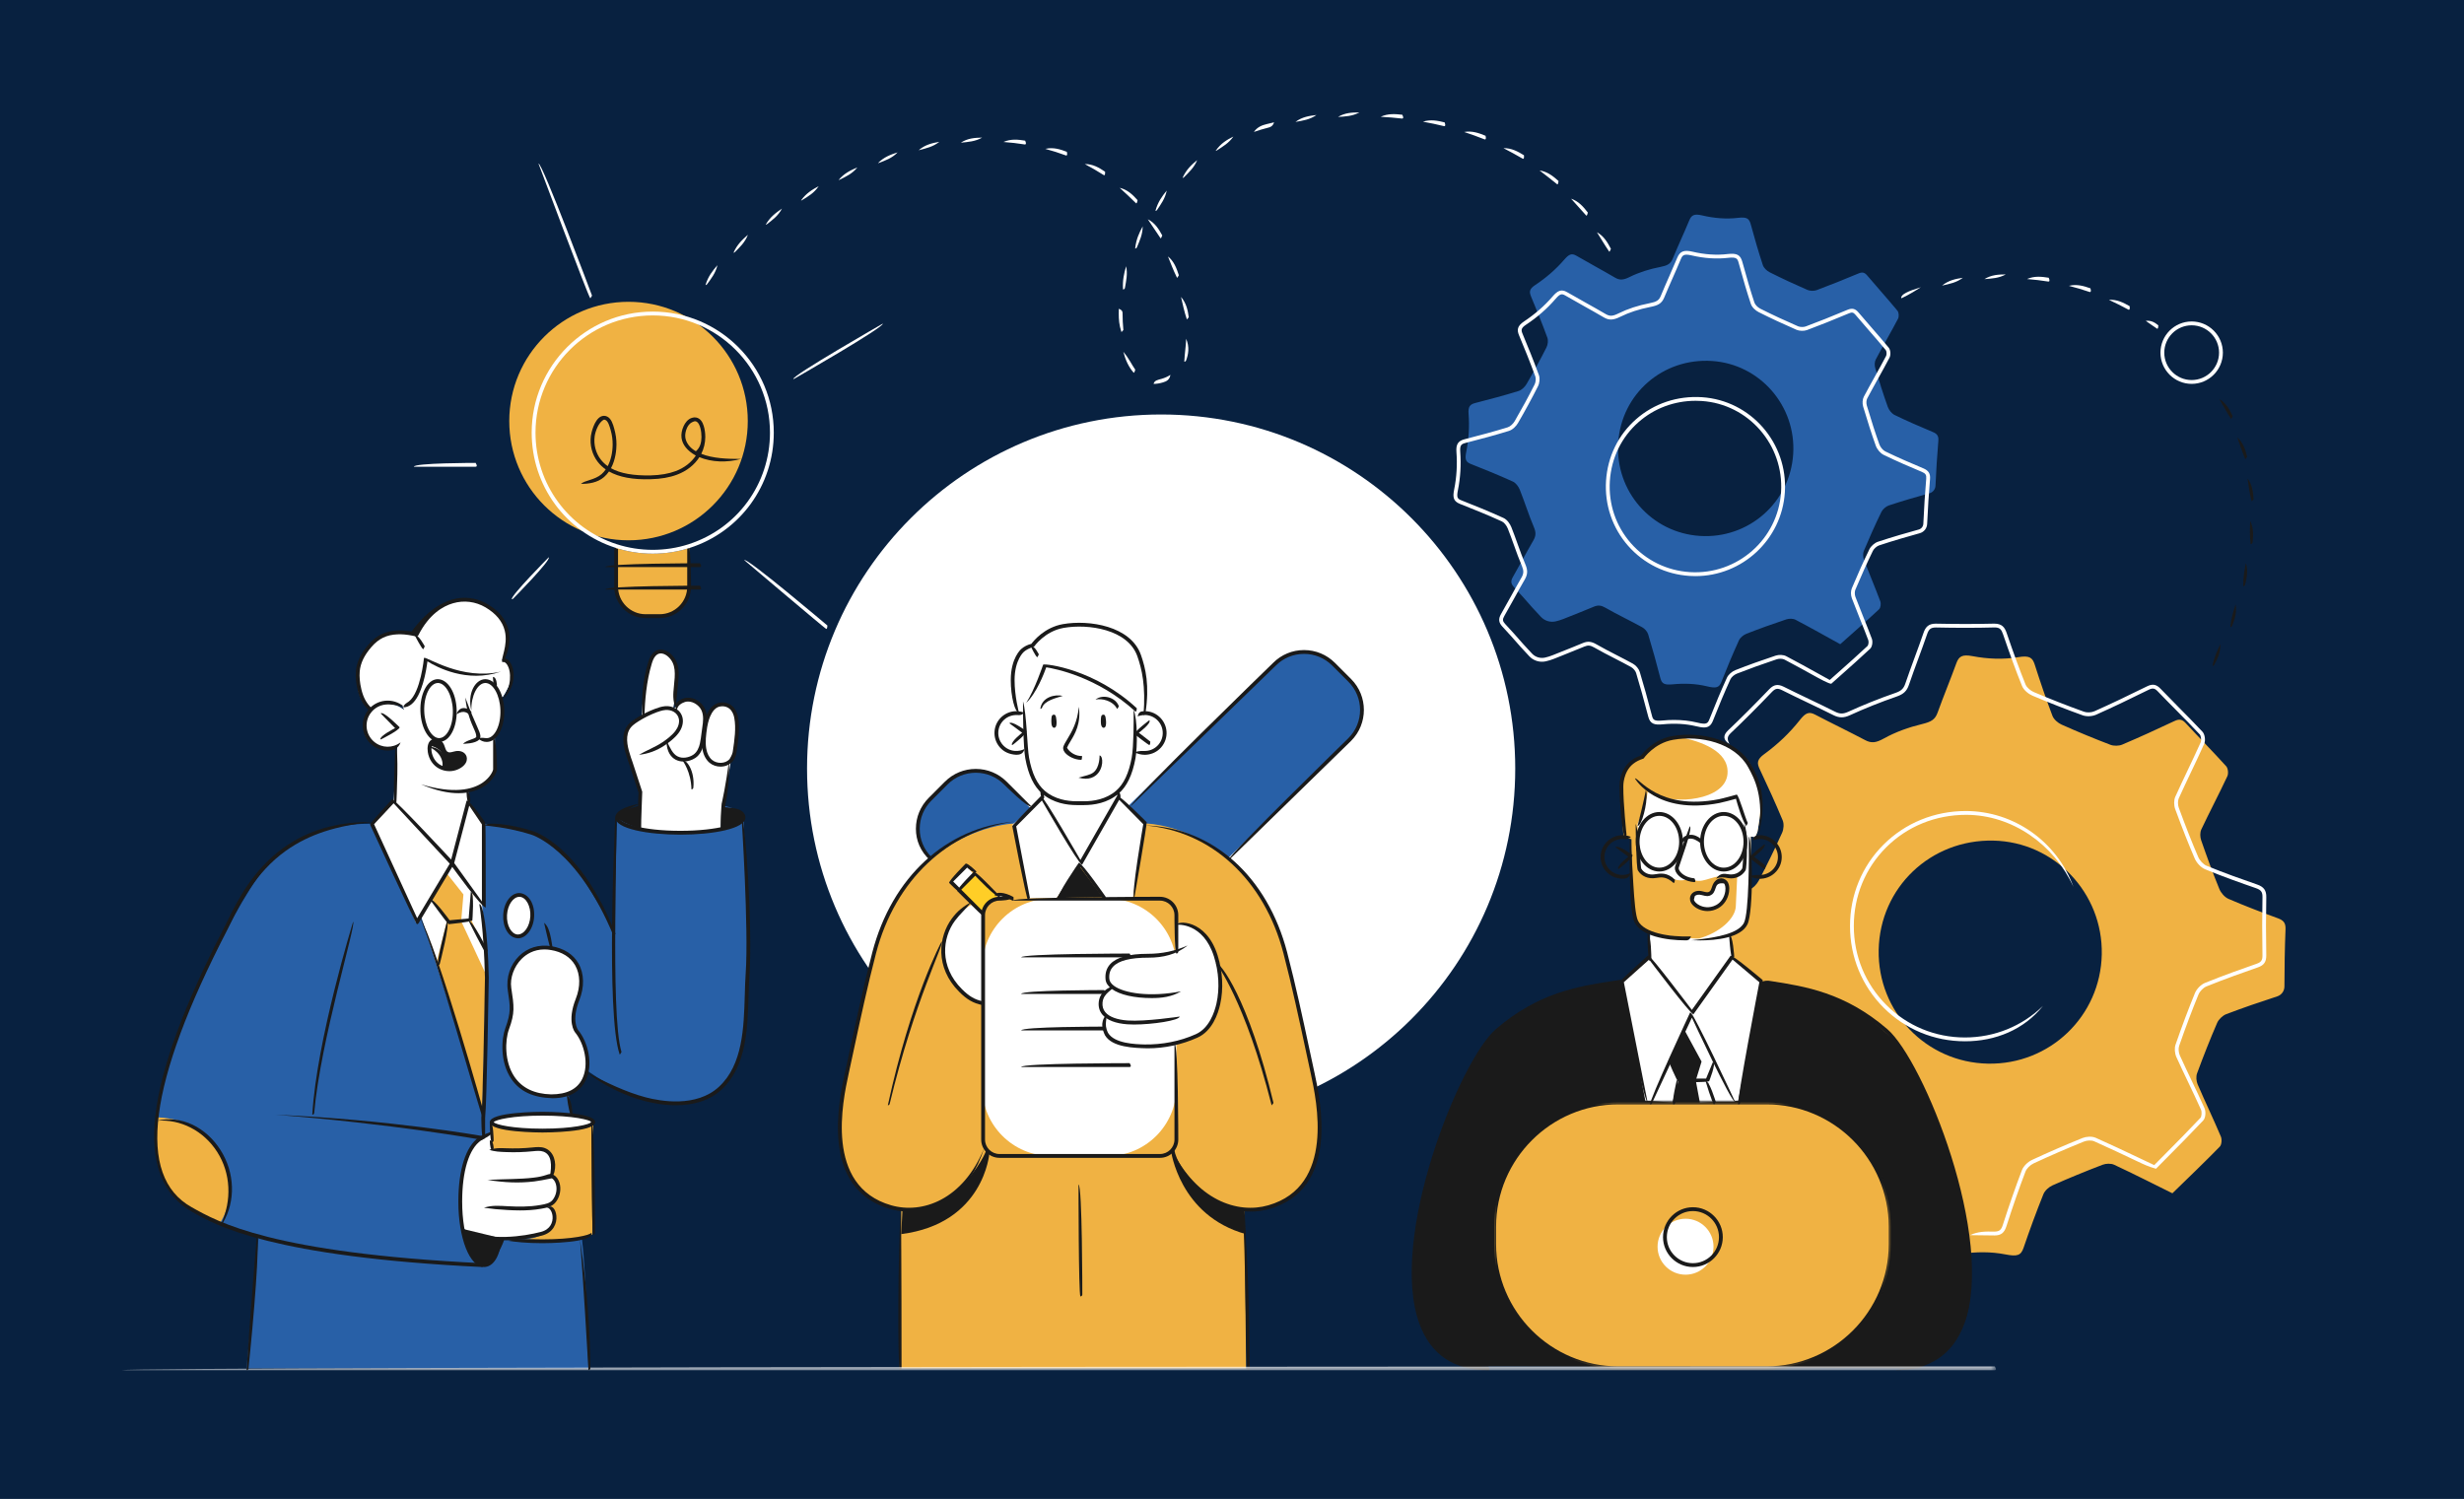
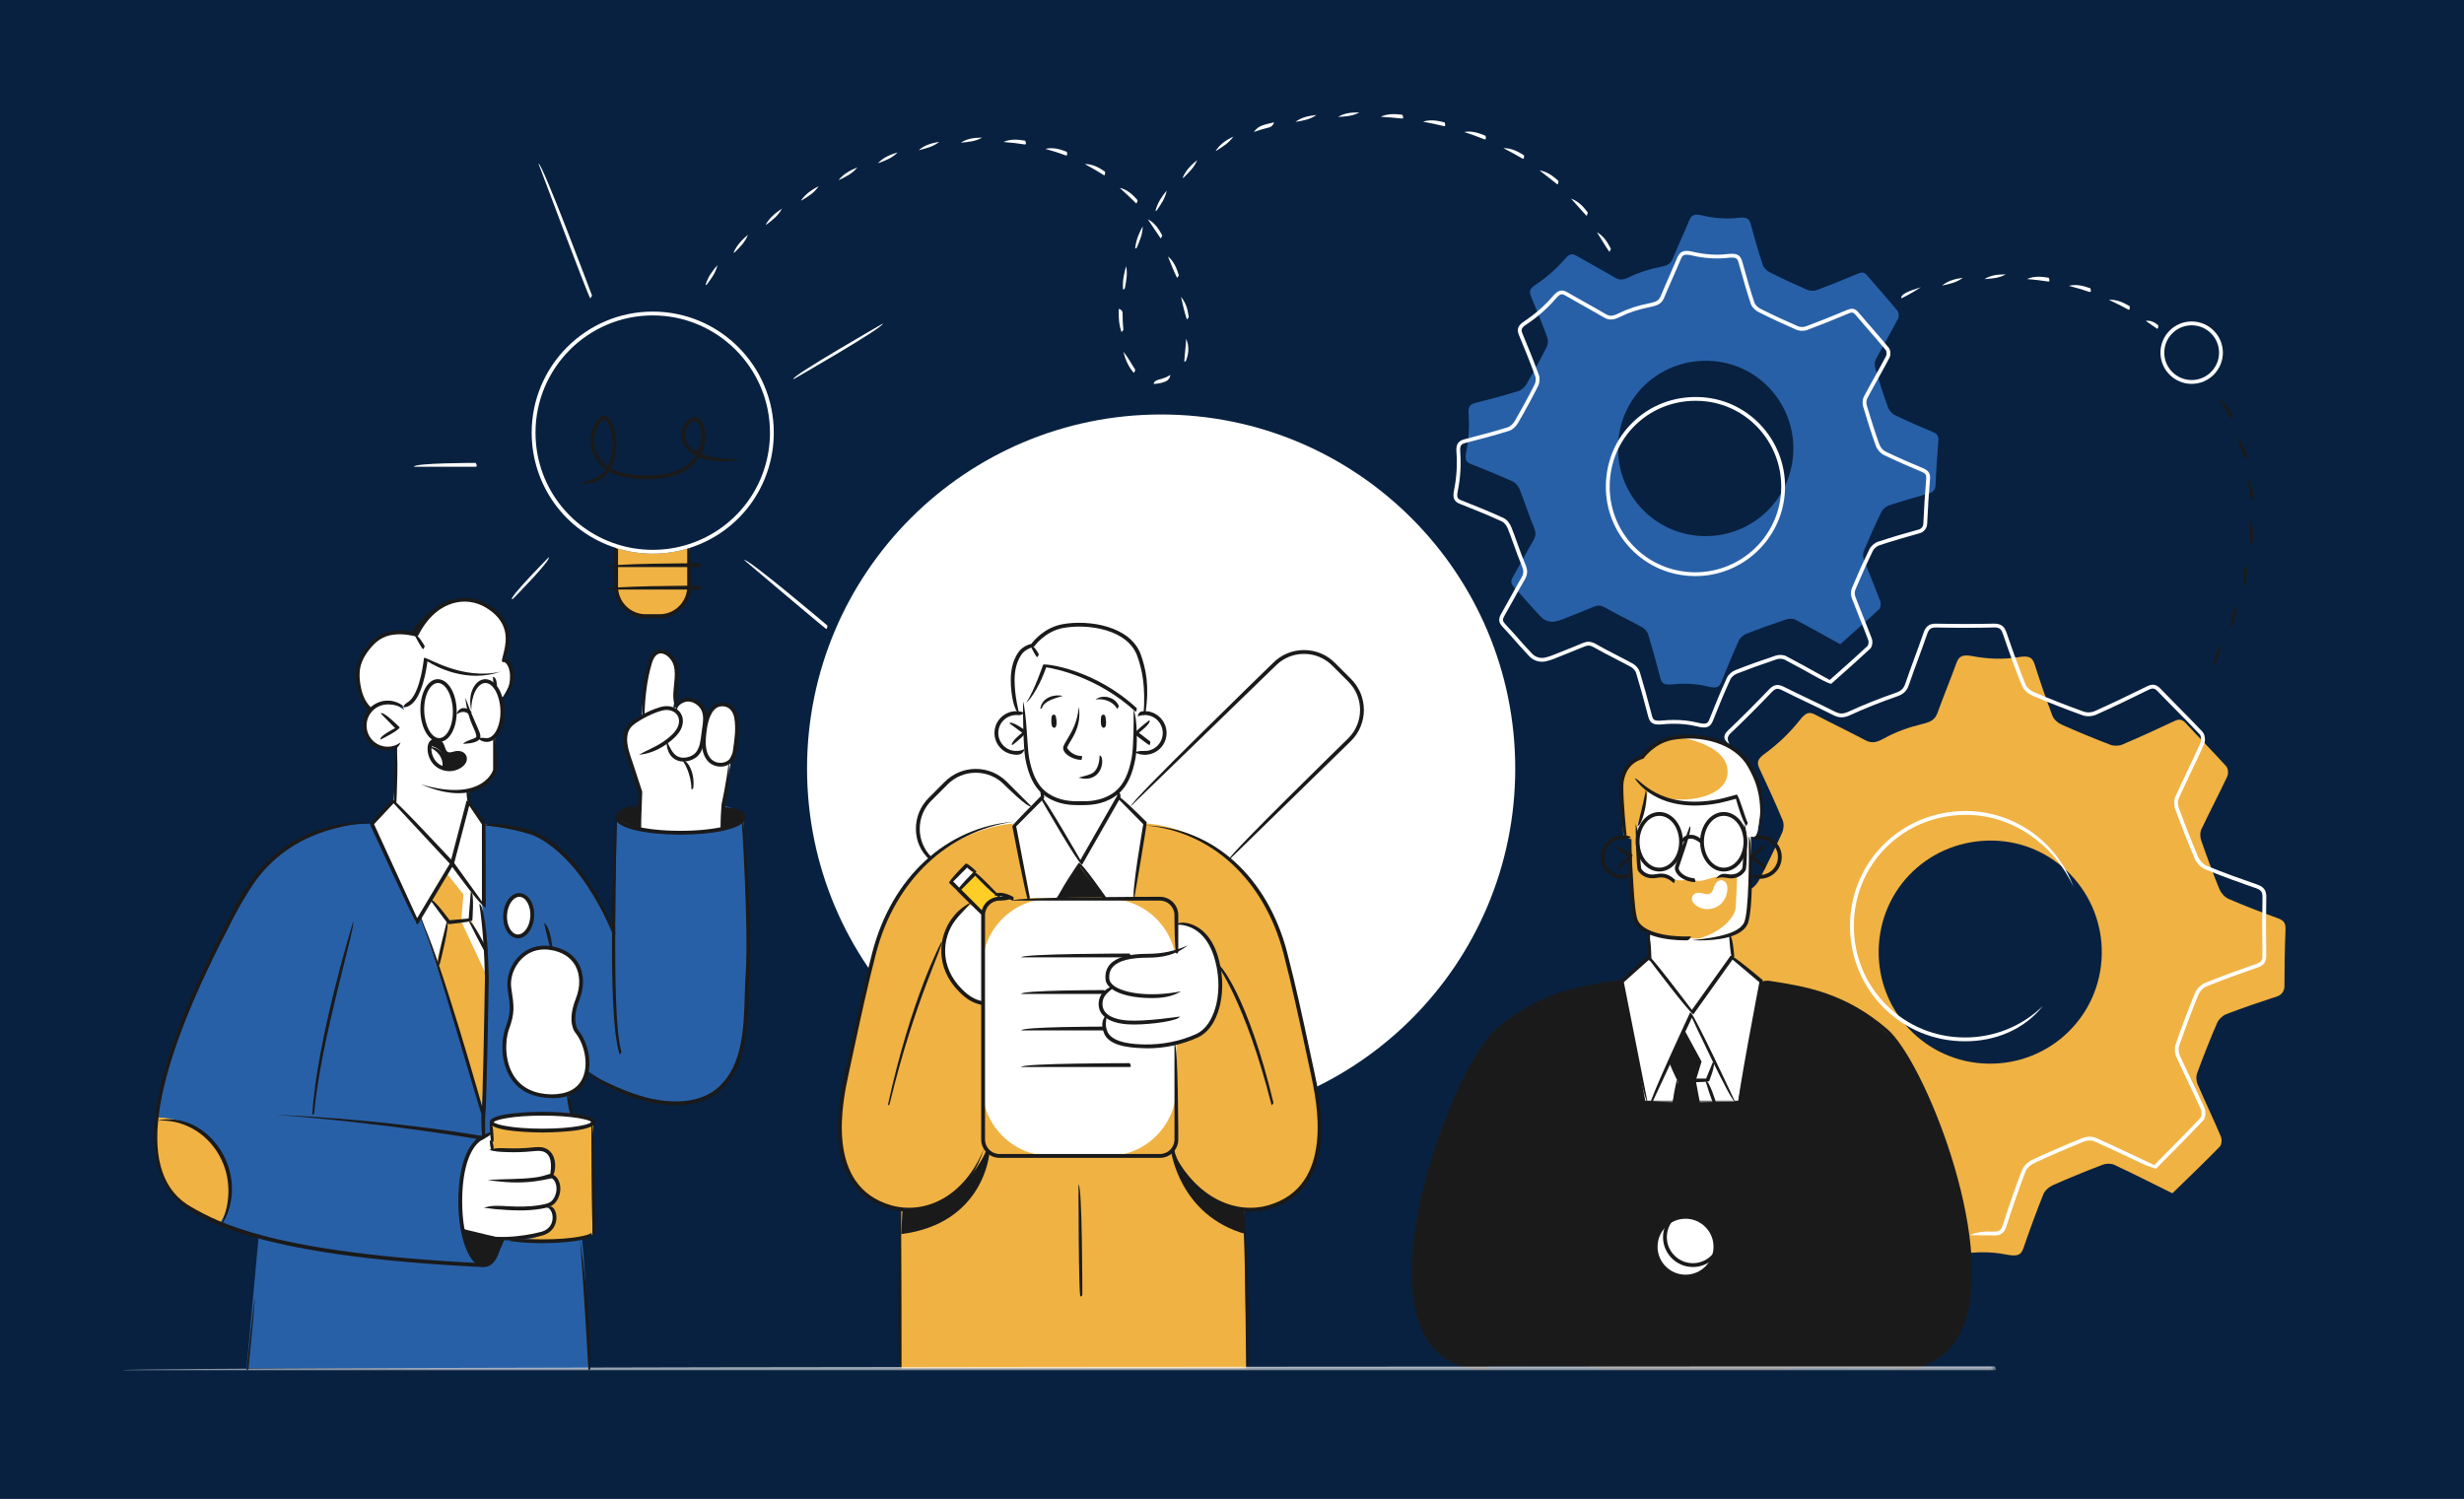
<svg xmlns="http://www.w3.org/2000/svg" xmlns:xlink="http://www.w3.org/1999/xlink" width="263px" height="160px" viewBox="0 0 263 160" version="1.1">
  <title>about illustration 1</title>
  <defs>
    <polygon id="path-1" points="0 0 42.727 0 42.727 28.787 0 28.787" />
    <polygon id="path-3" points="0 0.148 200.042 0.148 200.042 0.852 0 0.852" />
  </defs>
  <g id="about-illustration-1" stroke="none" stroke-width="1" fill="none" fill-rule="evenodd">
    <rect fill="#082140" x="0" y="0" width="263" height="160" />
    <g id="Group-373" transform="translate(13, 12)">
      <path d="M52.764,50.977 C52.764,50.977 53.182,53.646 55.297,53.707 C57.41,53.767 57.852,53.767 57.852,53.767 C57.852,53.767 60.417,53.135 60.486,51.278 C60.554,49.421 60.581,46.282 60.581,46.282 C60.581,46.282 59.126,46.919 56.501,46.896 C53.874,46.873 52.764,46.282 52.764,46.282 L52.764,50.977 Z" id="Fill-1" fill="#F0B243" />
      <path d="M178.4,36.473 C178.067,41.646 173.637,45.536 168.454,45.208 C163.278,44.88 159.388,40.448 159.721,35.26 C160.056,30.043 164.482,26.187 169.739,26.533 C174.847,26.87 178.731,31.327 178.4,36.473 M189.228,32.299 C188.913,32.145 188.617,31.769 188.495,31.429 C188.005,30.061 187.569,28.672 187.155,27.277 C187.073,27.002 187.082,26.62 187.212,26.374 C187.985,24.911 188.823,23.484 189.592,22.019 C189.706,21.8 189.683,21.357 189.533,21.175 C188.48,19.897 187.365,18.67 186.296,17.403 C186.011,17.065 185.767,17.024 185.366,17.192 C183.886,17.812 182.397,18.413 180.893,18.974 C180.624,19.074 180.189,19.062 179.926,18.949 C178.566,18.359 177.221,17.732 175.895,17.067 C175.592,16.916 175.262,16.606 175.161,16.299 C174.686,14.862 174.268,13.406 173.87,11.946 C173.709,11.353 173.478,11.136 172.526,11.252 C171.245,11.406 169.949,11.293 168.693,10.997 C167.838,10.796 167.544,10.955 167.309,11.521 C166.74,12.892 166.108,14.237 165.542,15.61 C165.306,16.185 164.952,16.353 164.2,16.5 C163.077,16.718 161.976,17.055 160.951,17.563 C160.264,17.905 159.887,17.931 159.37,17.628 C158.015,16.834 156.629,16.094 155.272,15.304 C154.768,15.01 154.48,15.118 153.966,15.713 C153.067,16.756 152.022,17.657 150.873,18.418 C150.227,18.846 150.211,19.152 150.426,19.665 C151.031,21.114 151.623,22.569 152.159,24.044 C152.269,24.344 152.215,24.79 152.067,25.082 C151.397,26.405 150.688,27.71 149.941,28.991 C149.758,29.305 149.419,29.635 149.083,29.739 C147.558,30.211 146.011,30.62 144.464,31.018 C143.908,31.16 143.693,31.399 143.751,32.17 C143.852,33.522 143.775,34.879 143.508,36.207 C143.349,36.996 143.419,37.302 143.983,37.523 C145.495,38.119 147.004,38.732 148.483,39.406 C148.8,39.55 149.083,39.938 149.22,40.28 C149.75,41.604 150.169,42.974 150.728,44.285 C150.954,44.817 150.949,45.202 150.669,45.683 C149.923,46.969 149.233,48.286 148.49,49.573 C148.245,49.994 148.237,50.284 148.591,50.667 C149.303,51.437 149.847,52.038 150.533,52.83 L151.468,53.84 C151.869,54.272 152.468,54.457 153.043,54.328 C153.295,54.27 153.581,54.187 153.881,54.067 C155.021,53.611 155.99,53.236 157.123,52.761 C157.58,52.569 157.912,52.616 158.356,52.871 C159.639,53.61 160.987,54.239 162.284,54.956 C162.557,55.107 162.832,55.418 162.921,55.712 C163.392,57.267 163.82,58.837 164.229,60.41 C164.383,60.999 164.689,61.131 165.537,61.048 C166.757,60.928 167.992,60.969 169.185,61.258 C170.193,61.503 170.497,61.405 170.744,60.776 C171.328,59.289 171.945,57.814 172.607,56.36 C172.743,56.06 173.092,55.774 173.41,55.65 C174.816,55.099 176.24,54.59 177.674,54.113 C177.968,54.016 178.386,54.018 178.652,54.157 C180.238,54.986 181.796,55.868 183.422,56.765 C184.82,55.518 186.216,54.3 187.567,53.035 C187.736,52.877 187.787,52.43 187.698,52.19 C187.14,50.693 186.511,49.222 185.947,47.727 C185.844,47.453 185.83,47.067 185.941,46.802 C186.53,45.4 187.15,44.008 187.817,42.641 C187.952,42.363 188.304,42.055 188.597,41.957 C190.033,41.481 191.488,41.058 192.947,40.654 C193.313,40.553 193.571,40.229 193.588,39.85 C193.661,38.248 193.759,36.646 193.894,35.049 C193.938,34.532 193.755,34.302 193.299,34.112 C191.928,33.539 190.563,32.948 189.228,32.299 Z" id="Fill-3" fill="#2860A7" />
      <path d="M199.192,101.538 C192.594,101.415 187.397,96.004 187.525,89.392 C187.655,82.741 193.061,77.588 199.762,77.729 C206.274,77.865 211.466,83.31 211.337,89.87 C211.208,96.464 205.798,101.661 199.192,101.538 M224.862,83.948 C224.452,83.77 224.056,83.309 223.883,82.885 C223.181,81.173 222.548,79.432 221.943,77.684 C221.822,77.338 221.812,76.853 221.964,76.532 C222.863,74.629 223.846,72.767 224.739,70.862 C224.873,70.577 224.819,70.015 224.617,69.792 C223.206,68.228 221.719,66.731 220.288,65.182 C219.907,64.768 219.594,64.73 219.094,64.966 C217.248,65.839 215.389,66.687 213.509,67.486 C213.174,67.628 212.62,67.638 212.279,67.509 C210.518,66.837 208.771,66.116 207.049,65.347 C206.655,65.171 206.219,64.797 206.072,64.411 C205.387,62.613 204.773,60.786 204.184,58.952 C203.946,58.209 203.64,57.946 202.436,58.146 C200.816,58.415 199.162,58.345 197.549,58.04 C196.451,57.834 196.087,58.052 195.82,58.785 C195.174,60.56 194.448,62.306 193.807,64.083 C193.539,64.828 193.099,65.06 192.152,65.29 C190.736,65.632 189.356,66.122 188.082,66.827 C187.228,67.299 186.751,67.355 186.075,67 C184.308,66.067 182.505,65.205 180.736,64.278 C180.078,63.934 179.718,64.087 179.1,64.872 C178.015,66.25 176.739,67.454 175.322,68.487 C174.524,69.067 174.522,69.457 174.824,70.096 C175.675,71.904 176.51,73.721 177.277,75.565 C177.432,75.94 177.389,76.51 177.218,76.89 C176.441,78.609 175.615,80.308 174.738,81.978 C174.523,82.39 174.111,82.828 173.691,82.978 C171.779,83.665 169.837,84.273 167.891,84.866 C167.193,85.08 166.934,85.396 167.051,86.373 C167.257,88.084 167.237,89.813 166.972,91.516 C166.815,92.529 166.922,92.913 167.65,93.164 C169.608,93.835 171.559,94.528 173.477,95.3 C173.889,95.465 174.27,95.943 174.463,96.369 C175.213,98.021 175.824,99.739 176.608,101.374 C176.926,102.037 176.942,102.526 176.613,103.155 C175.738,104.83 174.936,106.545 174.064,108.222 C173.778,108.772 173.784,109.14 174.256,109.607 C175.203,110.546 175.93,111.279 176.847,112.246 L178.093,113.476 C178.627,114.003 179.399,114.205 180.122,114.006 C180.44,113.919 180.798,113.798 181.173,113.628 C182.596,112.983 183.806,112.451 185.219,111.783 C185.789,111.514 186.214,111.554 186.792,111.854 C188.466,112.719 190.215,113.442 191.904,114.28 C192.259,114.456 192.626,114.836 192.755,115.204 C193.444,117.154 194.076,119.124 194.686,121.101 C194.915,121.842 195.313,121.99 196.386,121.838 C197.931,121.616 199.502,121.598 201.033,121.897 C202.33,122.151 202.71,122.009 202.989,121.196 C203.646,119.273 204.346,117.363 205.104,115.477 C205.261,115.087 205.689,114.704 206.085,114.528 C207.841,113.748 209.622,113.02 211.418,112.333 C211.786,112.192 212.318,112.171 212.663,112.333 C214.726,113.296 216.756,114.329 218.875,115.376 C220.581,113.713 222.285,112.084 223.932,110.399 C224.136,110.19 224.177,109.619 224.048,109.318 C223.255,107.447 222.372,105.612 221.569,103.745 C221.422,103.402 221.383,102.912 221.51,102.57 C222.179,100.753 222.888,98.949 223.657,97.174 C223.814,96.814 224.243,96.401 224.61,96.261 C226.408,95.574 228.233,94.954 230.064,94.358 C230.524,94.208 230.833,93.781 230.833,93.298 C230.835,91.257 230.869,89.216 230.95,87.178 C230.976,86.519 230.73,86.237 230.14,86.021 C228.365,85.371 226.596,84.698 224.862,83.948 Z" id="Fill-5" fill="#F0B243" />
      <path d="M26.685,75.941 C26.685,75.941 20.005,75.579 16.019,79.773 C12.032,83.966 6.326,97.553 6.326,97.553 C6.326,97.553 3.829,104.213 3.73,107.27 C3.634,110.326 3.438,115.078 7.643,117.2 C11.849,119.323 14.598,120.082 14.598,120.082 L13.32,134.059 L49.811,134.059 C49.811,134.059 49.639,124.456 49.112,120.248 L47.689,104.738 L49.708,102.295 C49.708,102.295 55.464,106.731 60.983,105.594 C66.501,104.456 66.582,96.922 66.582,96.922 C66.582,96.922 66.926,91.676 66.879,88.596 C66.833,85.516 66.358,75.271 66.358,75.271 C66.358,75.271 66.432,73.592 60.031,73.734 C53.63,73.876 52.883,75.11 52.883,75.11 L52.503,87.209 C52.503,87.209 49.732,82.336 48.231,80.319 C46.732,78.303 45.21,77.455 44.335,77.129 C43.459,76.802 38.782,75.917 38.782,75.917 L26.685,75.941 Z" id="Fill-7" fill="#2860A7" />
      <path d="M161.139,77.583 C161.139,77.583 161.181,83.565 161.316,84.609 C161.45,85.653 161.761,87.156 163.133,87.556 C164.505,87.956 165.553,88.042 167.123,88.179 C168.693,88.317 171.95,88.052 173.038,87 C174.125,85.948 173.861,77.295 173.861,77.295 L174.356,77.353 L174.583,76.796 C174.583,76.796 175.063,74.304 174.898,73.23 C174.731,72.156 174.291,68.987 172.264,68.11 C170.237,67.234 165.917,64.735 162.26,68.855 C162.26,68.855 160.177,69.291 160.072,71.712 C159.967,74.133 160.306,77.358 160.306,77.358 L161.139,77.583 Z" id="Fill-9" fill="#F0B243" />
      <path d="M159.836,92.812 C159.836,92.812 148.103,92.849 143.494,102.976 C138.885,113.105 138.506,117.299 138.269,119.195 C138.033,121.092 135.854,132.02 143.727,133.837 L148.285,133.837 L191.706,134.059 C191.706,134.059 197.096,132.205 197.284,126.079 C197.472,119.952 195.985,114.227 195.08,111.565 C194.175,108.903 191.764,101.642 189.536,99.416 C187.307,97.19 184.763,95.013 180.203,93.737 C175.643,92.46 175.012,92.77 175.012,92.77 L159.836,92.812 Z" id="Fill-11" fill="#1A1A1A" />
      <path d="M110.937,107.835 C90.063,107.835 73.142,90.913 73.142,70.039 C73.142,49.165 90.063,32.244 110.937,32.244 C131.811,32.244 148.732,49.165 148.732,70.039 C148.732,90.913 131.811,107.835 110.937,107.835 Z" id="Fill-13" fill="#FFFFFF" />
-       <path d="M94.31,71.59 C92.567,69.844 89.739,69.844 87.995,71.59 L86.274,73.311 C84.528,75.056 84.528,77.883 86.274,79.625 L98.854,92.207 C100.597,93.951 103.424,93.951 105.168,92.207 L131.068,66.939 C132.81,65.195 132.81,62.369 131.068,60.625 L129.345,58.902 C127.601,57.158 124.773,57.158 123.029,58.902 L102.011,79.292 L94.31,71.59 Z" id="Fill-15" fill="#2860A7" />
      <path d="M95.248,75.909 C95.248,75.909 88.1,76.048 83.093,83.379 C83.093,83.379 81.6,85.436 80.293,89.759 C78.984,94.082 77.575,101.69 77.575,101.69 C77.575,101.69 76.51,106.285 76.68,109.296 C76.849,112.307 78.031,116.431 83.192,117.124 L83.025,134.059 L120.004,134.059 L119.835,117.124 C119.835,117.124 124.317,117.293 126.106,114.491 C127.894,111.689 128.053,108.498 127.561,104.983 C127.07,101.47 124.701,91.688 124.084,89.217 C123.466,86.746 121.263,82.549 118.761,80.207 C116.258,77.865 112.835,76.192 109.514,75.909 L95.248,75.909 Z" id="Fill-17" fill="#F0B243" />
      <path d="M108.222,63.757 L108.222,64.287 C108.222,64.287 110.986,63.747 111.311,66.024 C111.311,66.024 111.406,69.249 108.066,68.013 C108.066,68.013 107.606,71.435 106.416,72.456 L106.397,72.937 L109.248,75.833 L107.912,83.882 L104.784,83.922 L102.231,80.336 L99.784,83.859 L96.73,83.882 L95.075,76.025 L98.257,73.226 L98.257,72.457 C98.257,72.457 96.597,70.717 96.559,68.303 C96.29,68.226 93.77,68.93 93.35,66.242 C92.93,63.554 96.394,64.287 96.394,64.287 L96.394,62.872 C96.394,62.872 97.969,60.909 98.472,59.094 C98.472,59.094 101.995,59.397 104.499,61.08 C107.004,62.762 108.222,63.757 108.222,63.757" id="Fill-19" fill="#FFFFFF" />
      <path d="M90.723,84.558 C90.723,84.558 88.2,85.794 87.84,88.11 C87.48,90.427 87.906,93.502 91.85,95.079 L91.942,85.506 L90.723,84.558 Z" id="Fill-21" fill="#FFFFFF" />
      <path d="M93.165,83.347 L93.618,83.859 L94.942,83.859 C94.942,83.859 93.909,83.395 93.165,83.347" id="Fill-23" fill="#FFFFFF" />
      <path d="M112.474,86.505 L112.474,89.584 C112.474,89.584 110.492,90.118 109.102,90.067 C107.712,90.016 105.702,90.316 105.291,91.723 C104.88,93.13 105.936,93.336 105.936,93.336 C105.936,93.336 104.674,93.8 104.598,94.907 C104.52,96.013 105.192,96.374 105.192,96.374 C105.192,96.374 104.738,97.121 104.886,97.79 C105.035,98.458 105.473,99.437 108.098,99.54 C110.723,99.643 112.963,99.514 114.353,98.742 C115.743,97.97 116.18,98.201 116.824,95.679 C117.467,93.156 117.467,90.608 116.593,89.475 C115.717,88.343 115.769,86.648 112.474,86.505" id="Fill-25" fill="#FFFFFF" />
      <path d="M105.268,111.389 L99.143,111.389 C95.132,111.389 91.85,108.107 91.85,104.096 L91.85,91.223 C91.85,87.212 95.132,83.93 99.143,83.93 L105.268,83.93 C109.279,83.93 112.561,87.212 112.561,91.223 L112.561,104.096 C112.561,108.107 109.279,111.389 105.268,111.389" id="Fill-27" fill="#FFFFFF" />
      <path d="M93.686,83.992 L90.945,81.338 L89.317,82.966 L91.942,85.506 C91.942,85.506 92.296,83.837 93.686,83.992" id="Fill-29" fill="#FFCE26" />
      <path d="M173.374,75.946 L173.163,80.713 C173.163,80.713 172.71,81.592 172.116,81.521 C169.787,81.244 169.054,82.299 167.843,81.958 C167.02,81.727 166.685,82.175 165.637,81.843 C164.709,81.549 164.813,81.42 163.931,81.494 C163.049,81.57 162.247,81.573 161.995,80.801 L161.795,75.946 C161.795,75.946 162.794,73.49 162.873,72.511 C162.873,72.511 165.267,74.144 168.101,73.779 C170.933,73.414 172.32,73.045 172.32,73.045 L173.374,75.946 Z" id="Fill-31" fill="#FFFFFF" />
      <path d="M175.012,92.77 L171.888,90.126 L171.719,87.698 C171.719,87.698 170.024,88.336 167.644,88.164 C165.264,87.994 163.133,87.555 163.133,87.555 L163.056,90.348 L160.139,92.737 L162.624,105.524 L163.137,105.524 L165.515,105.68 L166.173,103.333 L165.138,101.26 L167.557,96.107 L170.022,101.41 C169.697,102.172 169.238,103.272 169.238,103.272 L169.943,105.614 L172.143,105.614 C172.091,105.475 172.529,105.524 172.529,105.524 L175.012,92.77 Z" id="Fill-33" fill="#FFFFFF" />
-       <path d="M175.549,134.059 L159.74,134.059 C152.419,134.059 146.485,128.125 146.485,120.804 L146.485,118.935 C146.485,111.615 152.419,105.681 159.74,105.681 L175.549,105.681 C182.87,105.681 188.803,111.615 188.803,118.935 L188.803,120.804 C188.803,128.125 182.87,134.059 175.549,134.059" id="Fill-35" fill="#F0B243" />
      <path d="M169.896,121.079 C169.896,122.728 168.559,124.065 166.91,124.065 C165.261,124.065 163.924,122.728 163.924,121.079 C163.924,119.43 165.261,118.093 166.91,118.093 C168.559,118.093 169.896,119.43 169.896,121.079" id="Fill-37" fill="#FFFFFF" />
      <path d="M40.62,62.435 C40.62,62.435 42.974,59.152 40.547,58.503 C40.547,58.503 42.187,55.326 40.121,53.584 C38.056,51.841 36.019,51.755 34.502,52.506 C32.986,53.257 31.578,55.515 31.578,55.515 C31.578,55.515 27.889,55.01 26.712,56.689 C25.535,58.369 25.113,59.127 25.175,61.031 C25.238,62.935 26.456,63.673 26.456,63.673 C26.456,63.673 27.049,62.958 28.03,63.016 C29.014,63.073 29.922,63.301 29.922,63.301 C29.922,63.301 31.247,63.093 31.692,61.626 C32.139,60.158 32.394,58.244 32.394,58.244 C32.394,58.244 34.746,59.777 36.98,59.992 C39.215,60.208 39.828,60.016 39.828,60.016 L39.705,60.991 L40.62,62.435 Z" id="Fill-39" fill="#FFFFFF" />
      <path d="M30.14,63.781 C30.14,63.781 28.87,62.636 27.182,63.3 C25.495,63.965 25.8,66.451 26.138,66.729 C26.477,67.007 27.81,68.417 29.407,67.684 L29.012,73.446 L26.685,75.94 L31.389,86.447 L31.923,85.742 C31.923,85.742 37.001,101.573 37.413,103.014 C37.825,104.455 38.577,106.67 38.577,106.67 C38.577,106.67 38.948,95.369 38.966,93.49 C38.983,91.611 38.726,87.029 38.726,87.029 L38.441,84.466 C38.577,84.772 38.577,75.845 38.577,75.845 L36.991,73.552 L37.002,72.449 C37.002,72.449 39.485,71.81 39.839,70.114 L39.817,66.567 C39.817,66.567 40.532,65.793 40.62,63.579 C40.62,63.579 40.548,62.436 39.817,61.263 L39.828,60.016 C39.828,60.016 34.993,60.294 32.394,58.243 C32.394,58.243 32.401,61.255 31.458,62.172 C30.514,63.089 29.922,63.3 29.922,63.3 L30.14,63.781 Z" id="Fill-41" fill="#FFFFFF" />
      <path d="M32.947,67.607 C32.947,67.607 34.221,67.849 34.25,68.804 C34.279,69.76 34.25,70.049 34.25,70.049 C34.25,70.049 35.379,70.247 35.833,69.97 C36.287,69.692 36.895,68.988 36.509,68.679 C36.122,68.37 35.65,68.457 35.186,68.476 C34.722,68.495 34.549,68.331 34.394,68.013 C34.24,67.694 34.201,67.154 33.67,67.115 C33.14,67.077 32.966,67.492 32.947,67.607" id="Fill-43" fill="#1A1A1A" />
      <path d="M33.039,83.876 L34.734,86.227 L33.648,90.524 L38.407,106.784 C38.578,106.67 38.85,89.511 38.85,89.511 L37.272,86.142 L37.456,83.216 L35.248,80.183 L33.039,83.876 Z" id="Fill-45" fill="#F0B243" />
      <path d="M39.484,109.115 L39.484,110.603 C39.484,110.603 40.811,110.84 42.073,110.737 C43.334,110.633 44.683,110.583 45.27,110.762 C45.857,110.942 46.344,112.529 45.805,113.409 C45.805,113.409 46.783,114.057 46.603,115.01 C46.423,115.962 45.805,116.644 45.805,116.644 C45.805,116.644 46.57,116.94 46.625,117.739 C46.68,118.536 46.324,119.296 45.511,119.599 C44.698,119.901 42.533,120.312 41.286,120.248 C40.039,120.184 37.105,119.746 36.641,119.283 L36.248,118.864 C36.248,118.864 35.663,115.988 36.332,113.208 C37.001,110.428 38.235,109.218 39.484,109.115" id="Fill-47" fill="#FFFFFF" />
      <path d="M48.541,98.069 C48.541,98.069 47.709,97.054 48.648,94.686 C49.584,92.316 48.843,89.692 45.803,89.201 C42.764,88.71 41.075,91.522 41.37,93.475 C41.664,95.428 41.794,96.001 41.129,97.82 C40.462,99.639 40.495,104.888 45.815,105.021 C50.593,105.14 50.279,100.184 48.541,98.069" id="Fill-49" fill="#FFFFFF" />
      <path d="M40.914,85.662 C40.846,86.885 41.44,87.911 42.239,87.956 C43.04,87.999 43.742,87.045 43.811,85.822 C43.878,84.6 43.285,83.574 42.484,83.529 C41.685,83.485 40.981,84.441 40.914,85.662" id="Fill-51" fill="#FFFFFF" />
      <path d="M36.373,119.175 C36.373,119.175 37.32,123.15 38.686,122.976 C40.052,122.803 40.844,120.255 40.844,120.255 L36.373,119.175 Z" id="Fill-53" fill="#1A1A1A" />
      <path d="M42.948,120.255 C42.948,120.255 48.216,120.83 50.234,119.76 L50.323,108.122 C50.323,108.122 47.04,108.691 44.801,108.652 C42.562,108.613 39.484,108.122 39.484,108.122 L39.484,110.604 C39.484,110.604 40.863,110.943 42.536,110.84 C44.209,110.737 45.495,110.377 45.805,111.535 C46.114,112.694 45.674,113.495 45.674,113.495 C45.674,113.495 46.633,113.951 46.578,114.856 C46.488,116.327 45.518,116.641 45.518,116.641 C45.518,116.641 46.268,116.844 46.191,118.054 C46.114,119.264 44.61,120.261 42.948,120.255" id="Fill-55" fill="#F0B243" />
      <path d="M55.229,76.403 L55.294,73.996 C55.294,73.996 52.985,74.54 52.883,75.109 C52.781,75.677 55.229,76.403 55.229,76.403" id="Fill-57" fill="#1A1A1A" />
      <path d="M64.235,74.133 C64.235,74.236 63.896,76.499 63.896,76.499 C63.896,76.499 66.448,76.075 66.358,75.271 C66.268,74.468 64.235,74.133 64.235,74.133" id="Fill-59" fill="#1A1A1A" />
      <path d="M65,69.296 L64.228,73.826 L63.897,76.499 C63.897,76.499 57.78,77.619 55.229,76.404 L55.357,72.578 C55.357,72.578 53.886,68.107 53.732,67.503 C53.579,66.9 53.612,64.995 55.487,64.558 C55.487,64.558 55.749,57.585 57.405,57.558 C59.062,57.53 59.333,59.201 59.236,60.772 C59.139,62.344 58.855,63.579 58.855,63.579 C59.054,63.784 59.399,62.602 60.826,62.73 C62.254,62.859 62.432,64.913 62.432,64.913 C62.432,64.913 62.872,63.046 64.21,63.184 C65.548,63.322 65.795,65.482 65.6,66.898 C65.405,68.313 65,69.296 65,69.296" id="Fill-61" fill="#FFFFFF" />
      <path d="M95.563,64.118 C95.563,64.118 93.722,57.685 97.274,56.99 C97.274,56.99 98.316,54.645 101.946,54.678 C105.575,54.711 107.708,55.893 108.668,58.218 C109.629,60.542 109.013,63.757 109.013,63.757 L108.221,64.287 L108.221,63.757 C108.221,63.757 104.417,59.383 98.702,59.036 C98.702,59.036 97.214,62.346 96.394,62.872 L96.394,64.287 L95.563,64.118 Z" id="Fill-63" />
-       <path d="M66.816,32.945 C66.816,39.975 61.117,45.674 54.087,45.674 C47.057,45.674 41.357,39.975 41.357,32.945 C41.357,25.915 47.057,20.216 54.087,20.216 C61.117,20.216 66.816,25.915 66.816,32.945" id="Fill-65" fill="#F0B243" />
      <path d="M50.09,107.767 C50.09,108.256 47.717,108.653 44.788,108.653 C41.858,108.653 39.483,108.256 39.483,107.767 C39.483,107.279 41.858,106.882 44.788,106.882 C47.717,106.882 50.09,107.279 50.09,107.767" id="Fill-67" fill="#FFFFFF" />
      <polygon id="Fill-69" fill="#1A1A1A" points="99.785 83.859 102.121 80.335 104.668 83.737" />
      <polygon id="Fill-71" fill="#FFFFFF" points="89.317 82.966 90.946 81.338 90.132 80.418 88.449 82.097" />
      <path d="M167.602,84.082 C167.474,83.484 168.059,83.178 168.658,83.34 C169.256,83.501 169.347,83.462 169.516,83.371 C169.685,83.279 169.768,83.225 169.961,82.635 C170.155,82.046 170.73,81.725 171.161,82.16 C171.59,82.594 171.41,84.172 170.279,84.783 C169.016,85.465 167.73,84.679 167.602,84.082" id="Fill-73" fill="#FFFFFF" />
      <path d="M111.985,110.814 C111.985,110.814 112.863,117.762 119.973,119.732 L119.836,117.124 C119.836,117.124 117.036,116.881 114.646,114.444 C112.256,112.007 112.333,110.544 112.333,110.544 L111.985,110.814 Z" id="Fill-75" fill="#1A1A1A" />
      <path d="M92.603,111.104 C92.603,111.104 92.043,118.613 83.193,119.732 L83.329,117.124 C83.329,117.124 86.853,117.479 89.243,115.042 C91.634,112.605 92.255,110.833 92.255,110.833 L92.603,111.104 Z" id="Fill-77" fill="#1A1A1A" />
      <path d="M95.18,61.828 C95.287,63.148 95.563,64.118 95.563,64.118 L96.287,64.265 C96.394,64.252 96.394,62.872 96.394,62.872 C96.524,62.789 96.672,62.63 96.827,62.431 C95.799,62.774 95.18,61.828 95.18,61.828" id="Fill-79" fill="#FFFFFF" />
      <path d="M105.059,61.382 C105.059,61.382 108.049,62.344 109.208,61.675 L109.013,64.118 L108.221,64.287 L108.221,63.757 L105.059,61.382 Z" id="Fill-81" fill="#FFFFFF" />
      <path d="M28.896,62.99 C29.414,63.174 29.922,63.301 29.922,63.301 C29.922,63.301 31.247,63.093 31.693,61.625 C32.139,60.158 32.394,58.244 32.394,58.244 C32.394,58.244 30.261,63.352 28.896,62.99" id="Fill-83" fill="#FFFFFF" />
      <path d="M40.548,58.503 C40.548,58.503 42.187,55.326 40.122,53.584 C38.725,52.405 37.34,51.986 36.122,52.07 C37.314,52.444 38.655,53.273 38.627,55.11 C38.575,58.406 36.199,59.719 34.324,59.23 C35.041,59.563 36.021,59.899 36.981,59.991 C39.215,60.208 39.829,60.016 39.829,60.016 L39.704,60.991 L40.621,62.435 C40.621,62.435 42.973,59.152 40.548,58.503" id="Fill-85" fill="#FFFFFF" />
      <path d="M172.264,68.11 C170.916,67.527 168.55,66.227 166.041,66.636 C168.031,66.996 171.082,67.895 171.374,70.038 C171.811,73.244 166.416,73.862 164.113,73.013 L170.344,77.726 L172.507,79.731 C172.507,79.731 172.352,83.091 172.275,84.751 C172.215,86.03 170.588,87.58 168.24,88.209 C169.912,88.178 172.167,87.842 173.037,87 C174.125,85.947 173.861,77.295 173.861,77.295 L174.356,77.353 L174.583,76.795 C174.583,76.795 175.063,74.304 174.898,73.23 C174.731,72.155 174.291,68.986 172.264,68.11" id="Fill-87" fill="#FFFFFF" />
      <polygon id="Fill-89" fill="#FFFFFF" points="34.636 81.16 36.465 83.477 36.225 86.334 38.95 92.177 38.85 89.511 37.108 86.227 37.456 83.216 35.248 80.183" />
      <polygon id="Fill-91" fill="#FFFFFF" points="166.769 97.904 168.62 101.316 168.001 103.334 168.439 105.692 169.943 105.615 169.238 103.272 170.022 101.411 167.556 96.107" />
      <path d="M3.73,107.27 C3.73,107.27 8.309,107.262 10.067,110.409 C11.823,113.556 11.611,114.984 11.418,116.201 C11.225,117.417 10.497,118.543 10.497,118.543 L6.61,116.529 C6.61,116.529 4.939,115.427 4.413,113.807 C3.887,112.188 3.302,109.632 3.73,107.27" id="Fill-93" fill="#F0B243" />
      <path d="M164.113,75.086 C162.947,75.086 161.999,76.327 161.999,77.853 C161.999,79.379 162.947,80.62 164.113,80.62 C165.279,80.62 166.228,79.379 166.228,77.853 C166.228,76.327 165.279,75.086 164.113,75.086 M164.113,81.029 C162.723,81.029 161.591,79.603 161.591,77.853 C161.591,76.102 162.723,74.677 164.113,74.677 C165.503,74.677 166.636,76.102 166.636,77.853 C166.636,79.603 165.503,81.029 164.113,81.029" id="Fill-95" fill="#1A1A1A" />
      <path d="M170.171,81.784 C170.601,81.177 171.048,81.251 171.443,81.316 C172.119,81.433 172.685,81.168 172.964,80.696 C173.044,80.436 173.186,77.055 173.169,75.949 C173.586,76.565 173.485,80.613 173.316,80.902 C172.953,81.521 172.224,81.862 171.485,81.737 C171.002,81.654 170.65,81.595 170.252,81.766 C170.225,81.777 170.198,81.784 170.171,81.784" id="Fill-97" fill="#1A1A1A" />
      <path d="M91.854,85.711 C91.71,85.65 89.172,83.11 89.172,83.11 C89.172,82.821 90.954,81.041 90.954,81.041 C91.246,81.046 93.834,83.79 93.834,83.79 C93.537,84.07 91.093,81.478 91.093,81.478 L89.605,82.965 L91.998,85.362 C91.958,85.69 91.906,85.711 91.854,85.711" id="Fill-99" fill="#1A1A1A" />
      <path d="M89.317,83.171 C89.172,83.111 88.305,82.243 88.305,82.243 C88.306,81.953 90.087,80.174 90.087,80.174 C90.375,80.174 91.242,81.043 91.242,81.043 C90.953,81.332 90.231,80.607 90.231,80.607 L88.738,82.098 L89.461,82.822 C89.42,83.151 89.368,83.171 89.317,83.171" id="Fill-101" fill="#1A1A1A" />
      <path d="M95.075,84.135 C94.081,83.593 93.174,83.584 93.165,83.584 C93.207,83.175 94.186,83.184 95.177,83.753 C95.214,84.097 95.146,84.135 95.075,84.135" id="Fill-103" fill="#1A1A1A" />
      <g id="Group-107" transform="translate(146.281, 105.475)">
        <mask id="mask-2" fill="white">
          <use xlink:href="#path-1" />
        </mask>
        <g id="Clip-106" />
        <path d="M13.459,0.409 C6.262,0.409 0.407,6.264 0.407,13.46 L0.407,15.328 C0.407,22.524 6.262,28.377 13.459,28.377 L29.268,28.377 C36.464,28.377 42.319,22.524 42.319,15.328 L42.319,13.46 C42.319,6.264 36.464,0.409 29.268,0.409 L13.459,0.409 Z M29.268,28.787 L13.459,28.787 C6.038,28.787 0,22.749 0,15.328 L0,13.46 C0,6.039 6.038,0 13.459,0 L29.268,0 C36.69,0 42.727,6.039 42.727,13.46 L42.727,15.328 C42.727,22.749 36.69,28.787 29.268,28.787 L29.268,28.787 Z" id="Fill-105" fill="#1A1A1A" mask="url(#mask-2)" />
      </g>
      <path d="M167.696,117.274 C166.161,117.274 164.914,118.521 164.914,120.056 C164.914,121.589 166.161,122.837 167.696,122.837 C169.231,122.837 170.478,121.589 170.478,120.056 C170.478,118.521 169.231,117.274 167.696,117.274 M167.696,123.246 C165.938,123.246 164.506,121.814 164.506,120.056 C164.506,118.297 165.938,116.865 167.696,116.865 C169.454,116.865 170.886,118.297 170.886,120.056 C170.886,121.814 169.454,123.246 167.696,123.246" id="Fill-108" fill="#1A1A1A" />
      <path d="M189.258,134.262 C192.765,133.853 195.125,132.285 196.272,129.192 C199.521,120.427 191.9,101.358 188.179,98.159 C183.734,94.336 179.586,93.691 175.929,93.121 C175.609,93.073 175.292,93.022 174.979,92.972 C175.357,92.619 175.673,92.67 175.991,92.718 C179.703,93.296 183.91,93.951 188.445,97.851 C192.326,101.187 200.029,120.231 196.654,129.333 C195.442,132.603 192.953,134.262 189.258,134.262" id="Fill-110" fill="#1A1A1A" />
      <path d="M145.855,134.262 C142.197,134.262 139.73,132.61 138.522,129.351 C135.136,120.221 142.799,101.178 146.669,97.851 C151.204,93.951 155.411,93.296 159.123,92.718 C159.442,92.67 159.757,92.619 160.07,92.569 C159.822,93.022 159.505,93.071 159.186,93.121 C155.527,93.691 151.381,94.336 146.934,98.159 C143.225,101.348 135.645,120.42 138.904,129.21 C140.047,132.291 142.385,133.853 145.855,133.853 C146.059,134.17 145.968,134.262 145.855,134.262" id="Fill-112" fill="#1A1A1A" />
      <path d="M172.537,105.884 C172.337,105.641 174.789,92.848 174.789,92.848 L171.926,90.426 L167.754,96.267 C167.426,96.27 163.027,90.427 163.027,90.427 L160.325,92.845 L162.854,105.641 C162.455,105.718 159.902,92.809 159.902,92.809 C159.966,92.617 162.921,89.974 162.921,89.974 C163.219,90.005 167.585,95.804 167.585,95.804 L171.723,90.008 C172.02,89.971 175.143,92.614 175.143,92.614 C175.213,92.809 172.738,105.718 172.738,105.718 C172.718,105.816 172.633,105.884 172.537,105.884" id="Fill-114" fill="#1A1A1A" />
      <path d="M163.137,105.884 C162.953,105.594 167.405,96.063 167.405,96.063 C167.773,96.063 172.192,105.594 172.192,105.594 C171.822,105.765 167.588,96.631 167.588,96.631 L163.322,105.765 C163.287,105.84 163.214,105.884 163.137,105.884" id="Fill-116" fill="#1A1A1A" />
      <path d="M166.176,103.545 C165.987,103.418 165.07,101.216 165.07,101.216 C165.447,101.061 166.311,103.135 166.311,103.135 L169.103,103.131 L169.842,101.338 C170.219,101.494 169.427,103.412 169.427,103.412 C169.239,103.538 166.177,103.545 166.177,103.545 L166.176,103.545 Z" id="Fill-118" fill="#1A1A1A" />
      <path d="M165.61,105.884 C165.412,105.633 165.977,103.293 165.977,103.293 C166.372,103.387 165.808,105.727 165.808,105.727 C165.785,105.821 165.701,105.884 165.61,105.884" id="Fill-120" fill="#1A1A1A" />
      <path d="M169.943,105.884 C169.748,105.738 169.044,103.392 169.044,103.392 C169.433,103.275 170.138,105.621 170.138,105.621 C169.982,105.881 169.963,105.884 169.943,105.884" id="Fill-122" fill="#1A1A1A" />
      <path d="M199.889,119.876 C198.98,119.856 198.132,119.847 197.284,119.844 C198.136,119.436 198.987,119.447 199.838,119.468 C200.378,119.46 200.592,119.326 200.774,118.76 C201.454,116.644 202.121,114.731 202.815,112.906 C202.976,112.486 203.421,112.037 203.897,111.812 C205.599,111.019 207.358,110.255 209.276,109.478 C209.647,109.329 210.252,109.26 210.699,109.457 C212.275,110.157 213.804,110.883 215.424,111.651 C215.924,111.891 216.428,112.129 216.936,112.368 L218.071,111.222 C219.327,109.956 220.627,108.642 221.866,107.326 C222.001,107.183 222.035,106.692 221.927,106.45 C221.486,105.463 221.012,104.469 220.553,103.507 C220.131,102.623 219.709,101.737 219.305,100.844 C219.119,100.433 219.082,99.88 219.214,99.501 C219.912,97.493 220.587,95.7 221.278,94.014 C221.466,93.555 221.92,93.093 222.357,92.918 C224.349,92.112 226.347,91.403 227.865,90.876 C228.351,90.709 228.496,90.498 228.488,89.972 C228.448,87.766 228.449,85.734 228.49,83.763 C228.501,83.216 228.335,82.992 227.782,82.802 C226.279,82.284 224.307,81.588 222.377,80.794 C221.933,80.612 221.47,80.132 221.252,79.627 C220.596,78.108 219.937,76.439 219.178,74.376 C219.023,73.95 219.025,73.406 219.184,73.052 C219.61,72.108 220.055,71.168 220.501,70.231 C220.965,69.255 221.445,68.246 221.892,67.246 C221.991,67.023 221.932,66.54 221.786,66.385 C220.957,65.502 220.09,64.626 219.252,63.778 C218.599,63.12 217.948,62.462 217.306,61.791 C216.983,61.456 216.764,61.419 216.328,61.636 C214.214,62.684 212.433,63.528 210.726,64.293 C210.304,64.478 209.72,64.504 209.301,64.356 C207.499,63.708 205.696,63.002 203.941,62.26 C203.536,62.087 203.012,61.688 202.822,61.215 C202.181,59.624 201.558,57.925 200.799,55.703 C200.625,55.196 200.46,54.975 199.914,54.975 C197.904,55.028 195.871,55.028 193.651,54.98 C193.104,54.98 192.884,55.135 192.694,55.694 C192.394,56.569 192.074,57.438 191.755,58.307 C191.417,59.221 191.071,60.169 190.752,61.106 C190.531,61.76 190.183,62.093 189.467,62.343 C187.721,62.947 186.035,63.623 184.452,64.347 C183.795,64.648 183.298,64.644 182.677,64.329 C181.75,63.864 180.813,63.416 179.875,62.968 C178.983,62.541 178.091,62.114 177.207,61.67 C176.737,61.437 176.496,61.48 176.134,61.858 C174.541,63.52 173.103,64.959 171.74,66.249 C171.315,66.651 171.349,66.922 171.593,67.415 C170.932,66.999 170.867,66.514 171.459,65.954 C172.818,64.665 174.251,63.233 175.84,61.575 C176.325,61.069 176.759,60.992 177.389,61.306 C178.271,61.748 179.161,62.173 180.051,62.599 C180.991,63.048 181.931,63.498 182.86,63.965 C183.378,64.224 183.736,64.225 184.282,63.977 C185.877,63.246 187.575,62.568 189.334,61.956 C189.927,61.752 190.187,61.502 190.365,60.977 C190.686,60.033 191.035,59.084 191.371,58.166 C191.691,57.3 192.009,56.434 192.308,55.56 C192.511,54.968 192.811,54.572 193.605,54.572 C195.87,54.618 197.897,54.618 199.852,54.57 C200.685,54.569 200.974,54.953 201.185,55.57 C201.94,57.786 202.562,59.48 203.2,61.063 C203.34,61.41 203.759,61.74 204.101,61.883 C205.847,62.623 207.643,63.327 209.439,63.972 C209.756,64.087 210.239,64.064 210.56,63.919 C212.263,63.157 214.038,62.316 216.147,61.273 C216.745,60.971 217.153,61.041 217.6,61.508 C218.24,62.176 218.891,62.834 219.541,63.492 C220.382,64.341 221.251,65.219 222.083,66.106 C222.344,66.385 222.434,67.031 222.264,67.41 C221.815,68.418 221.335,69.43 220.869,70.406 C220.424,71.341 219.98,72.275 219.556,73.219 C219.44,73.475 219.443,73.912 219.562,74.236 C220.317,76.29 220.973,77.954 221.625,79.466 C221.802,79.874 222.183,80.275 222.53,80.418 C224.452,81.206 226.417,81.898 227.915,82.415 C228.636,82.663 228.911,83.046 228.897,83.772 C228.856,85.737 228.855,87.763 228.895,89.966 C228.907,90.671 228.655,91.034 227.998,91.263 C226.485,91.787 224.494,92.493 222.508,93.294 C222.17,93.431 221.803,93.806 221.654,94.171 C220.966,95.847 220.294,97.635 219.599,99.633 C219.5,99.919 219.533,100.356 219.676,100.674 C220.078,101.566 220.5,102.448 220.921,103.332 C221.381,104.296 221.856,105.291 222.298,106.284 C222.46,106.644 222.436,107.314 222.163,107.606 C220.92,108.927 219.618,110.239 218.359,111.508 L217.124,112.757 C216.339,112.537 215.791,112.278 215.248,112.02 C213.632,111.251 212.106,110.528 210.533,109.829 C210.251,109.701 209.774,109.718 209.428,109.856 C207.518,110.63 205.765,111.391 204.069,112.183 C203.688,112.362 203.32,112.727 203.196,113.052 C202.505,114.868 201.839,116.775 201.162,118.885 C200.933,119.603 200.584,119.876 199.889,119.876" id="Fill-124" fill="#FFFFFF" />
      <path d="M196.736,99.151 C193.444,99.151 190.357,97.874 188.047,95.558 C185.735,93.24 184.463,90.145 184.465,86.844 C184.467,83.54 185.736,80.457 188.04,78.159 C190.361,75.844 193.484,74.57 196.836,74.57 C201.962,74.582 206.562,77.835 208.311,82.665 C206.237,78.133 201.79,74.989 196.862,74.978 C193.592,74.978 190.572,76.21 188.327,78.448 C186.101,80.668 184.874,83.65 184.872,86.844 C184.87,90.037 186.1,93.028 188.335,95.269 C190.569,97.51 193.553,98.743 196.736,98.743 C199.878,98.743 202.835,97.544 205.065,95.368 C203.043,97.91 199.985,99.151 196.739,99.151 L196.736,99.151 Z" id="Fill-126" fill="#FFFFFF" />
      <path d="M165.686,64.849 C166.554,64.849 167.375,64.942 168.14,65.127 C169.135,65.372 169.279,65.239 169.462,64.768 C170.088,63.172 170.699,61.725 171.328,60.342 C171.479,60.013 171.854,59.678 172.243,59.527 C173.587,58.999 174.985,58.496 176.516,57.988 C176.884,57.864 177.353,57.887 177.653,58.043 C178.858,58.673 180.024,59.321 181.258,60.006 L182.301,60.584 L183.165,59.817 C184.214,58.886 185.299,57.923 186.335,56.952 C186.426,56.868 186.485,56.518 186.414,56.329 C186.123,55.547 185.812,54.773 185.501,53.999 C185.218,53.289 184.933,52.581 184.663,51.865 C184.535,51.524 184.533,51.091 184.661,50.789 C185.298,49.272 185.912,47.908 186.541,46.618 C186.7,46.292 187.094,45.947 187.439,45.831 C189.018,45.307 190.598,44.858 191.8,44.525 C192.081,44.447 192.278,44.199 192.291,43.906 C192.369,42.198 192.469,40.626 192.599,39.097 C192.633,38.696 192.527,38.532 192.128,38.367 C190.904,37.855 189.462,37.238 188.046,36.549 C187.702,36.381 187.359,35.976 187.211,35.564 C186.781,34.363 186.354,33.039 185.867,31.403 C185.765,31.055 185.794,30.622 185.94,30.346 C186.314,29.638 186.702,28.938 187.092,28.238 C187.507,27.493 187.922,26.746 188.318,25.993 C188.397,25.84 188.377,25.488 188.282,25.372 C187.678,24.637 187.042,23.908 186.426,23.202 C185.964,22.671 185.501,22.14 185.048,21.603 C184.827,21.34 184.682,21.307 184.352,21.446 C182.635,22.166 181.212,22.732 179.871,23.233 C179.554,23.35 179.062,23.338 178.752,23.202 C177.385,22.609 176.024,21.976 174.711,21.316 C174.386,21.152 174.001,20.815 173.875,20.428 C173.462,19.181 173.063,17.837 172.581,16.068 C172.461,15.621 172.371,15.413 171.458,15.522 C170.23,15.666 168.914,15.582 167.554,15.262 C166.739,15.074 166.58,15.238 166.405,15.665 C166.127,16.335 165.834,16.998 165.542,17.66 C165.235,18.356 164.928,19.052 164.638,19.754 C164.364,20.421 163.939,20.61 163.146,20.766 C161.955,20.999 160.88,21.351 159.949,21.812 C159.189,22.187 158.741,22.205 158.173,21.871 C157.477,21.462 156.773,21.068 156.067,20.673 C155.401,20.302 154.736,19.93 154.078,19.545 C153.698,19.324 153.515,19.349 153.028,19.912 C152.14,20.943 151.085,21.866 149.892,22.655 C149.331,23.026 149.346,23.234 149.521,23.651 C150.064,24.952 150.694,26.49 151.258,28.042 C151.381,28.378 151.338,28.883 151.155,29.242 C150.49,30.555 149.773,31.874 149.024,33.16 C148.834,33.488 148.459,33.874 148.05,34 C146.598,34.45 145.15,34.838 143.421,35.283 C142.991,35.394 142.807,35.515 142.861,36.223 C142.966,37.608 142.882,38.985 142.615,40.314 C142.461,41.084 142.55,41.239 142.964,41.401 C144.315,41.934 145.908,42.573 147.474,43.287 C147.879,43.471 148.181,43.932 148.316,44.269 C148.553,44.861 148.771,45.469 148.981,46.058 C149.243,46.79 149.514,47.548 149.823,48.272 C150.081,48.878 150.061,49.321 149.753,49.852 C149.369,50.513 149.001,51.18 148.633,51.849 C148.283,52.482 147.935,53.115 147.572,53.742 C147.357,54.115 147.374,54.299 147.648,54.596 C148.328,55.331 148.89,55.95 149.595,56.763 L150.525,57.769 C150.875,58.145 151.403,58.303 151.906,58.195 C152.181,58.132 152.452,58.05 152.713,57.945 L153.622,57.583 C154.397,57.275 155.131,56.985 155.951,56.64 C156.454,56.43 156.85,56.465 157.365,56.76 C158.08,57.172 158.83,57.559 159.555,57.931 C160.137,58.23 160.718,58.529 161.29,58.844 C161.62,59.027 161.922,59.388 162.022,59.72 C162.434,61.076 162.851,62.571 163.333,64.424 C163.44,64.835 163.568,64.993 164.425,64.911 C164.855,64.869 165.276,64.849 165.686,64.849 M168.881,65.653 C168.649,65.653 168.374,65.602 168.044,65.523 C166.961,65.26 165.758,65.191 164.465,65.317 C163.633,65.4 163.139,65.296 162.939,64.528 C162.458,62.68 162.043,61.19 161.633,59.837 C161.562,59.606 161.33,59.332 161.092,59.201 C160.524,58.887 159.947,58.59 159.37,58.293 C158.64,57.92 157.886,57.532 157.161,57.114 C156.754,56.879 156.487,56.855 156.108,57.017 C155.286,57.361 154.55,57.653 153.772,57.962 L152.864,58.324 C152.584,58.436 152.291,58.525 151.995,58.592 C151.347,58.738 150.673,58.527 150.226,58.044 L149.292,57.035 C148.586,56.221 148.025,55.605 147.349,54.872 C146.955,54.447 146.918,54.061 147.22,53.538 C147.58,52.914 147.928,52.282 148.275,51.652 C148.645,50.98 149.016,50.31 149.4,49.647 C149.641,49.234 149.653,48.915 149.448,48.431 C149.135,47.697 148.861,46.932 148.597,46.194 C148.387,45.609 148.171,45.006 147.937,44.422 C147.801,44.08 147.54,43.765 147.306,43.658 C145.749,42.948 144.161,42.31 142.815,41.781 C142.101,41.498 142.053,41.039 142.216,40.233 C142.476,38.941 142.556,37.601 142.456,36.252 C142.393,35.436 142.627,35.066 143.321,34.887 C145.043,34.445 146.485,34.059 147.93,33.611 C148.188,33.531 148.493,33.26 148.673,32.955 C149.416,31.675 150.13,30.365 150.792,29.056 C150.924,28.798 150.96,28.413 150.875,28.182 C150.314,26.638 149.685,25.105 149.145,23.809 C148.907,23.241 148.916,22.814 149.667,22.314 C150.828,21.545 151.855,20.649 152.719,19.646 C153.227,19.06 153.627,18.81 154.282,19.194 C154.938,19.576 155.603,19.948 156.266,20.318 C156.973,20.714 157.681,21.109 158.38,21.52 C158.828,21.779 159.125,21.768 159.767,21.448 C160.731,20.969 161.841,20.605 163.068,20.367 C163.826,20.217 164.072,20.06 164.262,19.599 C164.552,18.893 164.861,18.194 165.168,17.497 C165.46,16.836 165.751,16.176 166.028,15.509 C166.315,14.821 166.74,14.654 167.647,14.866 C168.959,15.174 170.228,15.261 171.409,15.116 C172.392,15.005 172.769,15.204 172.974,15.96 C173.455,17.722 173.851,19.061 174.262,20.302 C174.337,20.529 174.608,20.808 174.894,20.953 C176.2,21.608 177.554,22.239 178.914,22.828 C179.129,22.921 179.509,22.93 179.729,22.849 C181.065,22.352 182.483,21.788 184.195,21.07 C184.689,20.862 185.025,20.943 185.36,21.34 C185.812,21.875 186.273,22.404 186.734,22.934 C187.351,23.642 187.989,24.374 188.597,25.112 C188.795,25.353 188.836,25.883 188.678,26.181 C188.28,26.939 187.865,27.688 187.449,28.436 C187.061,29.133 186.672,29.831 186.3,30.535 C186.203,30.717 186.185,31.041 186.258,31.286 C186.742,32.915 187.167,34.232 187.595,35.428 C187.706,35.736 187.977,36.062 188.225,36.183 C189.631,36.868 191.066,37.48 192.285,37.99 C192.845,38.223 193.054,38.554 193.005,39.133 C192.877,40.654 192.776,42.222 192.698,43.925 C192.678,44.395 192.36,44.793 191.909,44.917 C190.712,45.249 189.137,45.697 187.568,46.218 C187.326,46.299 187.018,46.569 186.908,46.796 C186.283,48.079 185.671,49.438 185.036,50.948 C184.951,51.149 184.955,51.482 185.045,51.722 C185.314,52.434 185.597,53.142 185.881,53.848 C186.192,54.625 186.504,55.401 186.796,56.185 C186.908,56.486 186.851,57.028 186.613,57.251 C185.573,58.223 184.486,59.19 183.435,60.121 L182.465,60.985 C182.231,61.011 181.06,60.361 181.06,60.361 C179.828,59.678 178.664,59.032 177.464,58.403 C177.265,58.301 176.906,58.287 176.645,58.374 C175.121,58.88 173.73,59.381 172.392,59.907 C172.103,60.019 171.805,60.278 171.698,60.511 C171.073,61.887 170.466,63.328 169.841,64.917 C169.628,65.458 169.339,65.653 168.881,65.653" id="Fill-128" fill="#FFFFFF" />
      <path d="M167.99,30.782 C165.723,30.782 163.581,31.578 161.899,33.054 C160.079,34.651 158.99,36.884 158.832,39.341 C158.674,41.795 159.472,44.156 161.081,45.989 C162.691,47.82 164.925,48.915 167.374,49.07 C172.436,49.381 176.779,45.557 177.104,40.527 C177.428,35.494 173.627,31.133 168.633,30.803 C168.418,30.791 168.203,30.782 167.99,30.782 M167.963,49.497 C167.759,49.497 167.554,49.49 167.348,49.477 C164.791,49.315 162.456,48.171 160.775,46.257 C159.095,44.343 158.259,41.878 158.424,39.314 C158.589,36.749 159.728,34.417 161.63,32.749 C163.552,31.06 166.052,30.232 168.659,30.398 C173.878,30.74 177.849,35.296 177.511,40.553 C177.185,45.602 172.962,49.497 167.963,49.497" id="Fill-130" fill="#FFFFFF" />
      <path d="M118.217,79.683 C118.075,79.332 130.925,66.793 130.925,66.793 C132.584,65.133 132.584,62.431 130.924,60.771 L129.2,59.048 C128.397,58.243 127.327,57.798 126.187,57.798 C125.048,57.798 123.978,58.243 123.174,59.048 L107.72,74.039 C107.435,73.747 122.888,58.758 122.888,58.758 C123.767,57.877 124.94,57.39 126.187,57.39 C127.435,57.39 128.608,57.877 129.49,58.759 L131.212,60.482 C133.031,62.302 133.031,65.263 131.212,67.083 L118.359,79.624 C118.32,79.663 118.268,79.683 118.217,79.683" id="Fill-132" fill="#1A1A1A" />
      <path d="M86.274,79.831 C85.247,78.889 84.761,77.716 84.761,76.47 C84.761,75.223 85.247,74.05 86.13,73.167 L87.85,71.446 C88.732,70.564 89.905,70.077 91.153,70.077 C92.401,70.077 93.573,70.564 94.455,71.446 L97.073,74.065 C96.783,74.354 94.167,71.735 94.167,71.735 C93.361,70.93 92.291,70.485 91.153,70.485 C90.014,70.485 88.943,70.93 88.138,71.735 L86.418,73.456 C85.612,74.261 85.169,75.331 85.169,76.47 C85.169,77.608 85.612,78.678 86.417,79.482 C86.378,79.81 86.326,79.831 86.274,79.831" id="Fill-134" fill="#1A1A1A" />
      <path d="M170.986,75.086 C169.82,75.086 168.871,76.327 168.871,77.853 C168.871,79.379 169.82,80.62 170.986,80.62 C172.152,80.62 173.101,79.379 173.101,77.853 C173.101,76.327 172.152,75.086 170.986,75.086 M170.986,81.029 C169.595,81.029 168.463,79.603 168.463,77.853 C168.463,76.102 169.595,74.677 170.986,74.677 C172.376,74.677 173.508,76.102 173.508,77.853 C173.508,79.603 172.376,81.029 170.986,81.029" id="Fill-136" fill="#1A1A1A" />
      <path d="M168.583,78.054 C168.082,77.656 167.72,77.5 167.386,77.521 C166.934,77.554 166.642,77.909 166.639,77.912 C166.336,77.64 166.72,77.161 167.356,77.116 C167.803,77.065 168.275,77.278 168.722,77.701 C168.691,78.031 168.638,78.054 168.583,78.054" id="Fill-138" fill="#1A1A1A" />
      <path d="M52.968,46.559 L52.968,50.625 C52.968,52.245 54.286,53.564 55.908,53.564 L57.41,53.564 C59.032,53.564 60.352,52.245 60.352,50.625 L60.352,46.568 C57.965,47.276 55.351,47.274 52.968,46.559 M57.41,53.973 L55.908,53.973 C54.062,53.973 52.56,52.471 52.56,50.625 L52.56,46.514 C55.296,46.887 58.025,46.89 60.484,46.1 C60.759,46.514 60.759,50.625 60.759,50.625 C60.759,52.471 59.258,53.973 57.41,53.973" id="Fill-140" fill="#1A1A1A" />
      <path d="M56.672,21.669 C49.772,21.669 44.158,27.282 44.158,34.181 C44.158,39.635 47.644,44.422 52.835,46.092 C55.295,46.887 58.024,46.89 60.483,46.099 C65.688,44.438 69.185,39.647 69.185,34.181 C69.185,27.282 63.571,21.669 56.672,21.669 M56.672,47.101 C55.318,47.101 53.985,46.892 52.709,46.478 C47.351,44.757 43.75,39.815 43.75,34.181 C43.75,27.056 49.547,21.26 56.672,21.26 C63.797,21.26 69.592,27.056 69.592,34.181 C69.592,39.826 65.982,44.771 60.608,46.489 C59.342,46.895 58.017,47.101 56.672,47.101" id="Fill-142" fill="#FFFFFF" />
      <path d="M61.162,32.961 C60.662,33.089 60.458,33.401 60.343,33.644 C60.176,34.001 60.108,34.363 60.148,34.689 C60.22,35.262 60.642,35.817 61.277,36.17 C61.732,35.779 61.87,35.229 61.873,34.653 C61.874,34.046 61.728,33.28 61.403,33.04 C61.331,32.987 61.252,32.961 61.162,32.961 M51.467,32.792 C50.872,33.071 50.539,34.081 50.472,34.581 C50.355,35.463 50.591,36.363 51.123,37.049 C51.33,37.317 51.578,37.554 51.865,37.757 C52.198,37.127 52.387,36.323 52.393,35.453 C52.396,34.938 52.327,34.433 52.191,33.949 C52.065,33.5 51.918,32.967 51.63,32.832 C51.572,32.805 51.519,32.792 51.467,32.792 M49.014,39.653 C49.398,39.267 50.49,39.24 51.21,38.611 C51.373,38.47 51.522,38.299 51.654,38.108 C51.323,37.877 51.039,37.608 50.8,37.299 C50.203,36.527 49.936,35.516 50.069,34.526 C50.114,34.19 50.421,32.852 51.103,32.48 C51.327,32.36 51.57,32.354 51.802,32.462 C52.261,32.678 52.438,33.32 52.556,33.743 C52.73,34.359 52.804,34.903 52.8,35.456 C52.797,35.968 52.721,37.038 52.215,37.979 C53.215,38.541 54.623,38.786 56.462,38.746 C57.503,38.718 58.373,38.568 59.118,38.288 C60.054,37.937 60.796,37.352 61.272,36.63 C60.33,36.109 59.832,35.44 59.744,34.738 C59.694,34.334 59.773,33.898 59.974,33.473 C60.124,33.152 60.399,32.743 60.857,32.602 C61.153,32.509 61.424,32.55 61.645,32.712 C62.254,33.163 62.281,34.409 62.28,34.653 C62.277,35.291 62.128,35.896 61.852,36.444 C63.106,36.941 64.626,36.99 66.091,36.99 C64.564,37.398 62.978,37.345 61.648,36.801 C61.128,37.619 60.305,38.278 59.261,38.669 C58.472,38.966 57.56,39.124 56.473,39.152 C54.542,39.217 53.07,38.93 52.003,38.327 C51.856,38.539 51.683,38.739 51.478,38.918 C50.772,39.535 49.799,39.653 49.014,39.653" id="Fill-144" fill="#1A1A1A" />
      <path d="M49.999,19.828 C49.809,19.695 44.475,5.457 44.475,5.457 C44.857,5.314 50.19,19.552 50.19,19.552 C50.047,19.823 50.023,19.828 49.999,19.828" id="Fill-146" fill="#FFFFFF" />
      <path d="M41.627,51.965 C41.482,51.617 45.571,47.486 45.571,47.486 C45.859,47.771 41.771,51.903 41.771,51.903 C41.731,51.944 41.679,51.965 41.627,51.965" id="Fill-148" fill="#FFFFFF" />
      <path d="M75.182,55.132 C75.05,55.083 66.434,47.785 66.434,47.785 C66.697,47.473 75.314,54.772 75.314,54.772 C75.297,55.106 75.239,55.132 75.182,55.132" id="Fill-150" fill="#FFFFFF" />
      <path d="M71.674,28.459 C71.572,28.077 81.225,22.545 81.225,22.545 C81.428,22.9 71.776,28.431 71.776,28.431 C71.743,28.449 71.709,28.459 71.674,28.459" id="Fill-152" fill="#FFFFFF" />
      <path d="M37.767,37.821 L31.179,37.821 C31.179,37.412 37.767,37.412 37.767,37.412 C37.971,37.729 37.881,37.821 37.767,37.821" id="Fill-154" fill="#FFFFFF" />
      <path d="M96.73,84.086 C96.529,83.92 95.047,76.181 95.047,76.181 C95.103,75.999 98.107,72.974 98.107,72.974 C98.428,73.016 102.32,79.796 102.32,79.796 L106.24,72.938 C106.562,72.896 109.393,75.766 109.393,75.766 C109.449,75.943 108.069,83.892 108.069,83.892 C107.668,83.825 109.029,75.977 109.029,75.977 L106.46,73.373 L102.497,80.307 C102.143,80.307 98.207,73.449 98.207,73.449 L95.467,76.208 L96.93,83.842 C96.755,84.084 96.742,84.086 96.73,84.086" id="Fill-156" fill="#1A1A1A" />
      <path d="M104.864,84.063 C104.697,83.975 102.32,80.564 102.32,80.564 L99.952,83.975 C99.618,83.742 102.153,80.09 102.153,80.09 C102.487,80.09 105.031,83.742 105.031,83.742 C104.945,84.05 104.904,84.063 104.864,84.063" id="Fill-158" fill="#1A1A1A" />
      <path d="M99.448,64.291 C99.611,64.265 99.72,64.335 99.767,64.921 C99.819,65.575 99.649,65.691 99.503,65.685 C99.357,65.679 99.209,65.477 99.216,65.01 C99.223,64.543 99.234,64.325 99.448,64.291" id="Fill-160" fill="#1A1A1A" />
      <path d="M104.731,64.291 C104.894,64.265 105.003,64.335 105.05,64.921 C105.102,65.575 104.933,65.691 104.786,65.685 C104.64,65.679 104.492,65.477 104.5,65.01 C104.507,64.543 104.518,64.325 104.731,64.291" id="Fill-162" fill="#1A1A1A" />
      <path d="M95.472,68.569 C94.708,68.525 94.14,68.247 93.728,67.782 C93.317,67.314 93.112,66.717 93.151,66.096 C93.231,64.816 94.339,63.838 95.62,63.919 C95.868,63.934 96.109,63.989 96.336,64.078 C95.998,64.383 95.799,64.337 95.594,64.325 C95.081,64.305 94.588,64.463 94.204,64.802 C93.819,65.142 93.591,65.611 93.558,66.122 C93.526,66.634 93.695,67.127 94.035,67.512 C94.374,67.897 94.842,68.126 95.353,68.158 C95.713,68.179 96.052,68.106 96.358,67.947 C96.216,68.479 95.847,68.569 95.472,68.569" id="Fill-164" fill="#1A1A1A" />
      <path d="M95.007,67.524 C94.883,67.159 96.104,66.215 96.104,66.215 L94.736,65.205 C94.978,64.877 96.562,66.047 96.562,66.047 C96.566,66.373 95.132,67.48 95.132,67.48 C95.095,67.509 95.051,67.524 95.007,67.524" id="Fill-166" fill="#1A1A1A" />
      <path d="M109.189,68.569 C108.814,68.569 108.446,68.479 108.115,68.308 C108.611,68.106 108.963,68.176 109.309,68.158 C109.82,68.126 110.288,67.897 110.628,67.512 C110.966,67.127 111.136,66.634 111.104,66.122 C111.04,65.106 110.193,64.321 109.187,64.321 C108.848,64.339 108.636,64.389 108.436,64.474 C108.52,63.997 108.776,63.935 109.041,63.919 C110.311,63.826 111.43,64.815 111.511,66.096 C111.55,66.717 111.345,67.314 110.933,67.782 C110.522,68.247 109.954,68.525 109.333,68.564 C109.285,68.567 109.237,68.569 109.189,68.569" id="Fill-168" fill="#1A1A1A" />
      <path d="M109.654,67.524 C109.529,67.48 108.097,66.373 108.097,66.373 C108.1,66.047 109.683,64.877 109.683,64.877 C109.926,65.205 108.559,66.215 108.559,66.215 L109.778,67.159 C109.775,67.496 109.715,67.524 109.654,67.524" id="Fill-170" fill="#1A1A1A" />
      <path d="M174.852,81.804 C174.477,81.804 174.109,81.715 173.779,81.543 C174.274,81.342 174.623,81.405 174.971,81.393 C175.482,81.361 175.951,81.132 176.29,80.748 C176.629,80.362 176.798,79.869 176.766,79.357 C176.734,78.846 176.505,78.377 176.119,78.038 C175.735,77.698 175.241,77.541 174.73,77.56 C174.51,77.575 174.298,77.625 174.1,77.71 C174.182,77.233 174.439,77.172 174.704,77.154 C175.974,77.073 177.093,78.049 177.173,79.332 C177.213,79.952 177.007,80.551 176.596,81.017 C176.184,81.483 175.616,81.76 174.996,81.8 C174.948,81.802 174.9,81.804 174.852,81.804" id="Fill-172" fill="#1A1A1A" />
      <path d="M175.318,80.759 C175.194,80.715 173.76,79.608 173.76,79.608 C173.764,79.283 175.346,78.112 175.346,78.112 C175.589,78.44 174.222,79.451 174.222,79.451 L175.443,80.393 C175.439,80.732 175.379,80.759 175.318,80.759" id="Fill-174" fill="#1A1A1A" />
      <path d="M160.171,81.804 C159.406,81.76 158.838,81.483 158.427,81.017 C158.015,80.551 157.81,79.952 157.849,79.332 C157.93,78.052 159.041,77.087 160.319,77.154 C160.584,77.17 160.84,77.233 161.081,77.333 C160.724,77.625 160.512,77.575 160.292,77.56 C159.22,77.505 158.323,78.301 158.256,79.357 C158.191,80.415 158.996,81.327 160.052,81.393 C160.409,81.415 160.751,81.342 161.057,81.182 C160.915,81.715 160.546,81.804 160.171,81.804" id="Fill-176" fill="#1A1A1A" />
      <path d="M159.706,80.759 C159.582,80.393 160.802,79.451 160.802,79.451 L159.435,78.44 C159.677,78.112 161.26,79.283 161.26,79.283 C161.263,79.608 159.832,80.715 159.832,80.715 C159.794,80.744 159.75,80.759 159.706,80.759" id="Fill-178" fill="#1A1A1A" />
      <path d="M102.724,73.938 L101.909,73.938 C100.885,73.938 99.42,73.727 98.251,72.724 C97.355,71.958 96.762,70.722 96.437,68.951 C96.223,67.782 96.176,64.078 96.194,62.868 C96.582,64.177 96.638,67.789 96.838,68.876 C97.145,70.553 97.694,71.711 98.516,72.415 C99.59,73.336 100.954,73.529 101.909,73.529 L102.724,73.529 C103.679,73.529 105.044,73.336 106.117,72.415 C106.939,71.711 107.489,70.553 107.795,68.876 C108.011,67.7 108.016,64.784 108,63.76 C108.424,64.789 108.418,67.741 108.197,68.951 C107.871,70.722 107.278,71.956 106.382,72.724 C105.213,73.727 103.747,73.938 102.724,73.938" id="Fill-180" fill="#1A1A1A" />
      <path d="M98.251,73.321 C98.047,73.114 98.054,72.453 98.054,72.453 C98.461,72.457 98.455,73.118 98.455,73.118 C98.454,73.23 98.363,73.321 98.251,73.321" id="Fill-182" fill="#1A1A1A" />
      <path d="M106.396,73.243 C106.193,73.032 106.212,72.45 106.212,72.45 C106.621,72.462 106.6,73.046 106.6,73.046 C106.596,73.156 106.505,73.243 106.396,73.243" id="Fill-184" fill="#1A1A1A" />
      <path d="M109.055,64.326 C109.305,61.194 108.876,59.409 108.396,58.047 C107.39,55.187 103.188,54.558 100.524,55.024 C98.513,55.379 97.388,57.006 97.376,57.023 C96.873,57.188 96.547,57.348 96.279,57.582 C96.266,57.593 95.298,58.437 95.293,60.582 C95.289,62.317 95.756,64.045 95.761,64.063 C95.347,64.097 94.881,62.373 94.886,60.582 C94.89,58.231 95.968,57.31 96.014,57.271 C96.312,57.01 96.673,56.826 97.086,56.727 C97.332,56.395 98.486,54.969 100.453,54.622 C103.262,54.131 107.695,54.824 108.78,57.911 C109.277,59.323 109.722,61.168 109.256,64.153 C109.24,64.253 109.153,64.326 109.055,64.326" id="Fill-186" fill="#1A1A1A" />
      <path d="M120.171,134.262 C119.967,133.932 119.964,121.429 119.634,117.086 C120.371,121.413 120.375,133.931 120.375,134.058 C120.375,134.17 120.284,134.262 120.171,134.262" id="Fill-188" fill="#1A1A1A" />
      <path d="M83.024,134.262 C82.821,133.931 82.825,121.413 83.156,117.053 C83.232,121.429 83.228,133.932 83.228,134.058 C83.228,134.17 83.137,134.262 83.024,134.262" id="Fill-190" fill="#1A1A1A" />
      <path d="M98.04,63.665 C98.214,62.384 99.611,62.09 100.437,62.281 C99.67,62.526 98.504,62.78 98.231,63.53 C98.201,63.613 98.124,63.665 98.04,63.665" id="Fill-192" fill="#1A1A1A" />
      <path d="M106.236,63.665 C105.772,62.78 104.608,62.526 103.929,62.676 C104.662,62.088 106.061,62.384 106.427,63.391 C106.282,63.66 106.26,63.665 106.236,63.665" id="Fill-194" fill="#1A1A1A" />
      <path d="M120.477,117.33 C117.393,117.332 113.99,115.415 112.066,110.7 C114.705,116.087 119.063,117.613 122.377,116.658 C129.512,114.608 127.549,105.557 126.904,102.582 C126.734,101.797 126.565,101.009 126.396,100.222 C125.656,96.776 124.891,93.212 123.991,89.759 C121.951,81.925 116.295,76.697 109.231,76.113 C116.506,76.306 122.3,81.651 124.386,89.655 C125.288,93.118 126.054,96.685 126.794,100.137 C126.964,100.925 127.132,101.71 127.302,102.495 C127.967,105.562 129.991,114.896 122.489,117.051 C121.848,117.234 121.17,117.33 120.477,117.33" id="Fill-196" fill="#1A1A1A" />
      <path d="M108.047,97.361 C107.792,97.361 107.552,97.354 107.333,97.338 C106.08,97.247 105.161,96.895 104.675,96.318 C104.36,95.947 104.226,95.493 104.276,94.972 C104.382,93.86 105.349,93.372 105.846,93.269 C105.882,93.679 104.785,93.924 104.682,95.012 C104.643,95.419 104.746,95.772 104.986,96.055 C105.401,96.545 106.222,96.849 107.362,96.932 C109.24,97.065 112.887,96.516 112.923,96.511 C112.851,96.936 110.022,97.361 108.047,97.361" id="Fill-198" fill="#1A1A1A" />
      <path d="M109.929,94.539 C108.094,94.539 106.514,94.196 105.654,93.553 C105.255,93.256 105.035,92.912 105.001,92.53 C104.942,91.884 105.11,91.342 105.499,90.916 C106.17,90.185 107.511,89.814 109.488,89.814 C111.038,89.816 112.436,89.515 113.757,88.922 C112.549,89.909 111.096,90.223 109.604,90.223 C107.629,90.221 106.39,90.547 105.8,91.192 C105.486,91.533 105.357,91.958 105.406,92.495 C105.43,92.754 105.596,93.001 105.897,93.226 C106.954,94.017 109.754,94.473 113.066,93.815 C112.047,94.433 110.949,94.539 109.929,94.539" id="Fill-200" fill="#1A1A1A" />
      <path d="M108.204,63.961 C104.144,60.238 99.581,59.372 98.674,59.231 C98.459,59.842 97.642,61.993 96.537,63.022 C97.453,61.613 98.335,58.968 98.344,58.943 C98.612,58.81 103.886,59.441 108.343,63.607 C108.312,63.939 108.258,63.961 108.204,63.961" id="Fill-202" fill="#1A1A1A" />
      <path d="M102.401,69.108 C101.688,69.108 100.948,68.704 100.645,68.304 C100.443,68.035 100.458,67.816 100.507,67.681 C100.589,67.45 100.743,67.194 100.923,66.897 C101.381,66.137 102.01,65.098 102.152,63.438 C102.408,65.227 101.725,66.357 101.272,67.106 C101.104,67.385 100.959,67.625 100.889,67.818 C101.223,68.392 101.902,68.725 102.496,68.697 C102.481,69.106 102.442,69.108 102.401,69.108" id="Fill-204" fill="#1A1A1A" />
      <g id="Group-208" transform="translate(0, 133.41)">
        <mask id="mask-4" fill="white">
          <use xlink:href="#path-3" />
        </mask>
        <g id="Clip-207" />
        <path d="M199.921,0.852 L-0.001,0.852 C-0.001,0.443 199.921,0.443 199.921,0.443 C200.125,0.76 200.034,0.852 199.921,0.852" id="Fill-206" fill="#FFFFFF" mask="url(#mask-4)" />
      </g>
      <path d="M45.106,89.347 C43.957,89.347 43.17,89.865 42.687,90.344 C41.862,91.159 41.414,92.406 41.57,93.445 C41.875,95.445 41.975,96.102 41.32,97.891 C40.907,99.019 40.819,101.335 41.916,102.948 C42.73,104.144 44.044,104.772 45.82,104.818 C47.525,104.82 48.618,104.246 49.151,103.156 C49.911,101.597 49.345,99.37 48.384,98.201 C48.346,98.154 47.486,97.064 48.458,94.612 C48.97,93.32 48.945,92.019 48.391,91.044 C47.892,90.166 46.986,89.6 45.771,89.403 C45.537,89.365 45.315,89.347 45.106,89.347 M45.985,105.227 C43.895,105.177 42.471,104.489 41.58,103.177 C40.335,101.347 40.525,98.879 40.938,97.751 C41.556,96.061 41.468,95.478 41.205,93.752 C40.989,92.326 41.473,90.972 42.401,90.052 C43.302,89.162 44.523,88.788 45.835,88.999 C47.177,89.216 48.184,89.855 48.745,90.843 C49.361,91.927 49.394,93.353 48.836,94.76 C47.969,96.951 48.681,97.919 48.699,97.942 C49.764,99.237 50.359,101.608 49.517,103.335 C49.092,104.206 48.135,105.227 45.985,105.227" id="Fill-209" fill="#1A1A1A" />
      <path d="M42.434,83.732 C41.775,83.732 41.176,84.607 41.118,85.674 C41.087,86.226 41.197,86.75 41.428,87.148 C41.644,87.52 41.935,87.735 42.252,87.753 C42.952,87.753 43.548,86.879 43.606,85.812 C43.666,84.723 43.148,83.771 42.474,83.732 L42.434,83.732 Z M42.291,88.16 C41.77,88.134 41.361,87.848 41.075,87.353 C40.806,86.885 40.675,86.281 40.711,85.651 C40.783,84.33 41.532,83.325 42.431,83.325 C43.422,83.378 44.09,84.481 44.014,85.835 C43.943,87.135 43.175,88.16 42.291,88.16 L42.291,88.16 Z" id="Fill-211" fill="#1A1A1A" />
      <path d="M50.323,119.804 C50.119,119.599 50.119,107.704 50.119,107.704 C50.526,107.704 50.526,119.599 50.526,119.599 C50.526,119.712 50.436,119.804 50.323,119.804" id="Fill-213" fill="#1A1A1A" />
      <path d="M39.484,109.937 C39.28,109.733 39.28,107.704 39.28,107.704 C39.688,107.704 39.688,109.733 39.688,109.733 C39.688,109.845 39.597,109.937 39.484,109.937" id="Fill-215" fill="#1A1A1A" />
      <path d="M39.484,110.745 C39.28,110.541 39.28,109.732 39.28,109.732 C39.688,109.732 39.688,110.541 39.688,110.541 C39.688,110.653 39.597,110.745 39.484,110.745" id="Fill-217" fill="#1A1A1A" />
      <path d="M39.694,107.783 C39.884,108.041 41.723,108.479 44.903,108.479 C48.15,108.479 49.998,108.023 50.121,107.767 C49.998,107.542 48.15,107.086 44.903,107.086 C41.723,107.086 39.884,107.524 39.694,107.783 M44.903,108.888 C44.674,108.888 39.28,108.875 39.28,107.783 C39.28,106.69 44.674,106.677 44.903,106.677 C45.133,106.677 50.526,106.69 50.526,107.783 C50.526,108.875 45.133,108.888 44.903,108.888" id="Fill-219" fill="#1A1A1A" />
      <path d="M44.903,120.703 C43.214,120.703 41.986,120.564 41.253,120.448 C42.035,120.16 43.239,120.294 44.903,120.294 C48.149,120.294 49.998,119.84 50.121,119.583 C50.526,120.69 45.133,120.703 44.903,120.703" id="Fill-221" fill="#1A1A1A" />
      <path d="M45.673,113.701 C45.942,112.337 45.868,111.247 45.009,110.932 C44.673,110.808 44.279,110.851 43.898,110.887 C42.913,110.986 41.971,111.017 41.034,110.978 C40.371,110.954 39.76,110.931 39.22,110.732 C39.839,110.527 40.392,110.545 40.926,110.567 C41.97,110.606 42.893,110.581 43.797,110.487 C44.284,110.439 44.726,110.393 45.149,110.549 C46.142,110.914 46.419,112.103 46.179,113.089 C46.15,113.208 46.061,113.572 45.742,113.687 C45.72,113.696 45.696,113.701 45.673,113.701" id="Fill-223" fill="#1A1A1A" />
      <path d="M42.517,117.204 C42.055,117.204 41.61,117.186 41.195,117.164 C40.275,117.117 39.444,117.037 38.656,116.921 C39.491,116.633 40.309,116.71 41.217,116.758 C42.255,116.813 43.476,116.842 44.673,116.627 C45.219,116.534 45.714,116.447 46.011,116.053 C46.377,115.568 46.497,114.919 46.323,114.361 C46.239,114.09 46.085,113.878 45.902,113.775 C45.027,113.947 44.577,114.045 44.017,114.112 C42.444,114.298 40.91,114.247 39.037,113.949 C40.937,113.84 42.438,113.889 43.968,113.705 C44.5,113.642 44.922,113.552 45.297,113.423 C45.589,113.322 45.796,113.244 46.102,113.42 C46.375,113.572 46.597,113.871 46.713,114.241 C46.925,114.921 46.78,115.71 46.336,116.298 C45.942,116.821 45.317,116.93 44.767,117.026 C43.999,117.162 43.236,117.204 42.517,117.204" id="Fill-225" fill="#1A1A1A" />
      <path d="M41.062,120.395 C39.535,120.395 37.865,120.121 36.36,119.269 C39.409,120.525 42.905,119.971 44.736,119.497 C45.741,119.238 46.037,118.465 45.98,117.83 C45.933,117.318 45.665,116.916 45.355,116.893 C45.901,116.525 46.321,117.075 46.386,117.792 C46.455,118.557 46.091,119.568 44.838,119.892 C43.905,120.134 42.551,120.395 41.062,120.395" id="Fill-227" fill="#1A1A1A" />
      <path d="M163.056,90.552 C162.853,90.349 162.853,87.698 162.853,87.698 C163.26,87.698 163.26,90.349 163.26,90.349 C163.26,90.46 163.169,90.552 163.056,90.552" id="Fill-229" fill="#1A1A1A" />
      <path d="M171.903,90.331 C171.698,90.138 171.555,87.75 171.555,87.75 C171.964,87.727 172.107,90.116 172.107,90.116 C171.911,90.33 171.906,90.331 171.903,90.331" id="Fill-231" fill="#1A1A1A" />
      <path d="M160.412,77.362 C160.206,77.144 159.845,73.734 159.86,71.96 C159.858,71.898 159.81,70.213 161.07,69.216 C161.415,68.941 161.757,68.766 162.139,68.674 C162.384,68.341 163.538,66.915 165.507,66.569 C168.556,66.043 172.432,66.936 173.947,69.695 C174.666,71.007 175.753,72.99 174.694,77.204 C175.319,73.046 174.278,71.147 173.589,69.889 C172.167,67.299 168.483,66.457 165.577,66.972 C163.566,67.323 162.44,68.953 162.429,68.969 C161.954,69.129 161.642,69.281 161.323,69.534 C160.228,70.403 160.267,71.939 160.268,71.956 C160.252,73.716 160.611,77.103 160.615,77.138 C160.427,77.361 160.42,77.362 160.412,77.362" id="Fill-233" fill="#1A1A1A" />
      <path d="M166.931,88.378 C164.736,88.378 162.182,87.888 161.471,86.464 C160.786,85.095 160.965,77.607 160.973,77.289 C161.313,79.958 161.323,85.259 161.835,86.282 C162.48,87.572 165.139,88.041 167.497,87.959 C167.324,88.374 167.128,88.378 166.931,88.378" id="Fill-235" fill="#1A1A1A" />
      <path d="M55.231,76.703 C55.007,75.683 55.134,72.974 55.152,72.605 L54.125,69.47 C54.071,69.322 54.018,69.167 53.966,69.014 C53.622,67.979 53.294,66.794 53.759,65.805 C54.015,65.261 54.457,64.951 54.967,64.629 C55.586,64.24 56.252,63.91 56.947,63.651 C57.249,63.535 57.61,63.416 57.989,63.382 C58.786,63.301 59.712,63.755 59.87,64.711 C59.95,65.211 59.784,65.778 59.416,66.265 C58.99,66.827 58.37,67.276 57.941,67.565 C57.099,68.131 56.152,68.479 55.201,68.567 C56.046,68.08 56.928,67.756 57.714,67.227 C58.118,66.955 58.702,66.531 59.091,66.018 C59.393,65.62 59.53,65.167 59.467,64.776 C59.349,64.063 58.65,63.733 58.024,63.789 C57.694,63.818 57.367,63.926 57.089,64.03 C56.421,64.282 55.78,64.6 55.184,64.974 C54.713,65.271 54.337,65.534 54.128,65.978 C53.726,66.832 54.034,67.926 54.352,68.884 C54.403,69.035 54.456,69.185 54.511,69.336 L55.55,72.514 C55.559,72.618 55.414,75.648 55.434,76.494 C55.234,76.701 55.233,76.703 55.231,76.703" id="Fill-237" fill="#1A1A1A" />
      <path d="M64.002,76.608 C63.799,76.385 64.025,73.809 64.025,73.809 C64.034,73.76 64.511,71.704 64.812,69.157 C64.913,71.776 64.431,73.852 64.426,73.874 L64.205,76.421 C64.196,76.527 64.107,76.608 64.002,76.608" id="Fill-239" fill="#1A1A1A" />
      <path d="M64.1,63.388 C63.919,63.388 63.737,63.427 63.577,63.507 C63.074,63.759 62.795,64.432 62.674,64.811 C62.599,65.044 62.538,65.299 62.482,65.616 C62.35,66.483 62.269,67.227 62.381,67.905 C62.465,68.418 62.683,68.847 62.998,69.112 C63.536,69.56 64.408,69.53 64.864,69.042 C65.132,68.598 65.189,68.4 65.222,68.173 C65.393,67.018 65.586,65.726 65.371,64.608 C65.316,64.325 65.187,63.934 64.881,63.667 C64.672,63.484 64.386,63.388 64.1,63.388 M63.904,69.832 C63.486,69.832 63.063,69.697 62.737,69.423 C62.347,69.095 62.078,68.58 61.978,67.97 C61.858,67.238 61.943,66.454 62.03,65.851 C62.14,65.21 62.205,64.937 62.286,64.687 C62.427,64.247 62.76,63.462 63.395,63.143 C63.962,62.86 64.683,62.953 65.149,63.359 C65.541,63.703 65.704,64.186 65.77,64.53 C66,65.718 65.801,67.047 65.627,68.218 C65.586,68.501 65.517,68.739 65.42,68.939 C65.349,69.084 65.263,69.212 65.162,69.319 C64.846,69.659 64.378,69.832 63.904,69.832" id="Fill-241" fill="#1A1A1A" />
      <path d="M55.573,64.638 C55.441,62.691 55.593,60.663 56.168,58.754 C56.281,58.377 56.425,57.988 56.71,57.698 C57.293,57.1 58.087,57.33 58.616,57.819 C59.607,58.738 59.48,59.943 59.358,61.107 C59.26,62.085 59.186,62.827 59.122,63.575 C58.781,62.792 58.853,62.045 58.928,61.298 C59.069,59.95 59.18,58.898 58.338,58.118 C57.982,57.786 57.418,57.552 57.001,57.984 C56.767,58.221 56.649,58.568 56.558,58.871 C55.996,60.736 55.847,62.734 55.776,64.442 C55.772,64.552 55.681,64.638 55.573,64.638" id="Fill-243" fill="#1A1A1A" />
      <path d="M59.952,69.288 C59.662,69.288 59.369,69.228 59.101,69.082 C58.66,68.843 58.134,68.294 58.132,67.031 C58.54,67.872 58.802,68.457 59.295,68.724 C59.842,69.022 60.543,68.859 60.991,68.569 C61.426,68.285 61.621,67.753 61.708,67.355 C61.787,66.994 61.834,66.613 61.88,66.243 C61.907,66.028 61.933,65.812 61.966,65.599 C62.052,65.045 62.123,64.409 61.889,63.854 C61.628,63.235 60.781,62.699 60.083,62.943 C59.782,63.045 59.275,63.297 59.253,63.838 C58.868,63.248 59.272,62.787 59.951,62.557 C60.897,62.238 61.927,62.898 62.264,63.694 C62.528,64.318 62.47,65.009 62.368,65.661 C62.337,65.87 62.31,66.081 62.284,66.292 C62.237,66.671 62.189,67.063 62.106,67.442 C62.003,67.913 61.763,68.551 61.214,68.91 C60.876,69.131 60.417,69.288 59.952,69.288" id="Fill-245" fill="#1A1A1A" />
      <path d="M60.803,72.262 C60.77,70.388 59.879,69.219 59.87,69.208 C60.232,69.01 61.193,70.26 61.005,72.078 C60.994,72.183 60.905,72.262 60.803,72.262" id="Fill-247" fill="#1A1A1A" />
      <path d="M20.333,106.989 C20.796,99.04 24.655,86.512 24.694,86.387 C25.045,86.632 21.198,99.118 20.536,106.802 C20.528,106.908 20.438,106.989 20.333,106.989" id="Fill-249" fill="#1A1A1A" />
      <path d="M38.419,109.664 C38.287,109.643 28.664,107.933 16.379,106.987 C28.717,107.529 38.359,109.242 38.455,109.258 C38.602,109.594 38.516,109.664 38.419,109.664" id="Fill-251" fill="#1A1A1A" />
      <path d="M38.441,123.246 C15.976,122.158 10.08,118.816 7.562,117.389 C1.089,113.783 2.317,103.642 10.898,87.071 C11.012,86.85 11.138,86.594 11.276,86.311 C12.276,84.272 13.949,80.858 17.27,78.489 C19.904,76.611 22.895,75.735 26.686,75.735 C22.984,76.145 20.068,76.993 17.507,78.82 C14.269,81.13 12.625,84.485 11.642,86.49 C11.502,86.778 11.375,87.036 11.26,87.26 C2.799,103.596 1.516,113.554 7.447,116.856 C10.256,118.448 16.092,121.755 38.45,122.838 C38.638,123.16 38.548,123.246 38.441,123.246" id="Fill-253" fill="#1A1A1A" />
      <path d="M52.503,87.94 C48.638,78.562 43.739,77.099 43.691,77.087 C41.339,76.323 38.791,76.122 38.766,76.12 C38.823,75.716 41.419,75.922 43.808,76.696 C44.008,76.75 48.932,78.202 52.692,87.661 C52.553,87.935 52.528,87.94 52.503,87.94" id="Fill-255" fill="#1A1A1A" />
      <path d="M29.111,73.758 C28.908,73.544 29.203,67.674 29.203,67.674 C29.611,67.694 29.315,73.563 29.315,73.563 C29.309,73.672 29.22,73.758 29.111,73.758" id="Fill-257" fill="#1A1A1A" />
      <path d="M39.839,61.366 C39.636,61.166 39.614,60.26 39.614,60.26 C40.021,60.251 40.043,61.157 40.043,61.157 C39.842,61.366 39.841,61.366 39.839,61.366" id="Fill-259" fill="#1A1A1A" />
      <path d="M28.382,68.117 C27.783,68.117 27.184,67.915 26.691,67.508 C25.557,66.575 25.392,64.892 26.324,63.758 C26.775,63.209 27.414,62.868 28.122,62.798 C28.836,62.735 29.524,62.941 30.073,63.391 C29.349,63.324 28.772,63.139 28.162,63.204 C27.561,63.263 27.021,63.551 26.639,64.018 C25.85,64.979 25.988,66.403 26.95,67.194 C27.764,67.864 28.918,67.884 29.754,67.241 C29.521,67.933 28.952,68.117 28.382,68.117" id="Fill-261" fill="#1A1A1A" />
      <path d="M37.002,73.719 C36.798,73.514 36.798,72.45 36.798,72.45 C37.206,72.45 37.206,73.514 37.206,73.514 C37.206,73.626 37.115,73.719 37.002,73.719" id="Fill-263" fill="#1A1A1A" />
      <path d="M26.572,63.987 C25.803,63.358 25.404,62.641 25.176,61.674 C24.996,60.918 24.936,60.249 24.99,59.631 C25.076,58.667 25.499,57.772 26.325,56.81 C27.172,55.824 28.127,55.359 29.417,55.305 C29.927,55.28 30.434,55.318 30.936,55.412 C32.547,53.21 34.114,52.332 35.222,52.008 C36.516,51.626 37.866,51.798 39.031,52.484 C40.245,53.198 40.999,54.118 41.272,55.219 C41.595,56.518 41.162,57.712 40.898,58.273 C41.114,58.325 41.318,58.487 41.481,58.748 C42.025,59.604 42.043,61.433 40.666,62.631 C41.604,61.276 41.601,59.699 41.137,58.965 C41.046,58.82 40.857,58.593 40.63,58.689 C40.383,58.38 41.272,56.905 40.875,55.315 C40.628,54.325 39.938,53.49 38.824,52.834 C37.756,52.206 36.518,52.05 35.337,52.399 C34.288,52.706 32.794,53.552 31.64,55.836 C31.539,55.974 31.53,55.972 31.102,55.869 C30.388,55.725 29.909,55.692 29.436,55.711 C28.251,55.761 27.413,56.169 26.633,57.076 C25.867,57.97 25.474,58.791 25.396,59.667 C25.346,60.241 25.403,60.867 25.572,61.58 C25.784,62.475 26.134,63.108 26.709,63.631 C26.682,63.964 26.627,63.987 26.572,63.987" id="Fill-265" fill="#1A1A1A" />
      <path d="M36.413,67.396 C36.849,66.987 37.622,66.902 37.832,66.679 C37.858,66.407 37.741,66.146 37.593,65.814 C37.289,65.13 36.829,64.095 36.666,62.454 C37.228,63.99 37.672,64.987 37.966,65.648 C38.136,66.032 38.26,66.308 38.277,66.562 C38.286,66.708 38.236,66.844 38.13,66.958 C37.731,67.383 36.547,67.396 36.413,67.396" id="Fill-267" fill="#1A1A1A" />
      <path d="M33.495,67.229 C33.087,67.483 33.002,67.789 33.066,68.215 C33.161,68.852 33.522,69.396 34.032,69.671 C34.805,70.087 35.494,69.857 35.755,69.735 C36.154,69.551 36.376,69.28 36.414,69.106 C36.162,68.572 35.888,68.526 35.61,68.603 C34.985,68.775 34.836,68.741 34.602,68.618 C34.354,68.484 34.253,68.356 34.059,67.765 C33.971,67.494 33.782,67.288 33.58,67.239 C33.551,67.232 33.523,67.229 33.495,67.229 M34.963,70.317 C34.579,70.317 34.194,70.221 33.839,70.028 C33.216,69.694 32.777,69.038 32.662,68.275 C32.586,67.764 32.679,67.317 32.909,67.083 C33.128,66.863 33.401,66.776 33.673,66.843 C34.016,66.924 34.313,67.227 34.447,67.638 C34.62,68.163 34.674,68.192 34.795,68.257 C34.918,68.326 34.974,68.353 35.504,68.21 C35.925,68.095 36.339,68.178 36.595,68.421 C36.799,68.616 36.877,68.888 36.812,69.191 C36.738,69.536 36.399,69.887 35.926,70.104 C35.618,70.248 35.291,70.317 34.963,70.317" id="Fill-269" fill="#1A1A1A" />
-       <path d="M167.801,84.039 C167.839,84.212 168.062,84.485 168.461,84.668 C168.722,84.787 169.406,85.021 170.183,84.603 C170.694,84.328 171.055,83.782 171.15,83.147 C171.213,82.72 171.127,82.415 171.016,82.301 C170.433,82.22 170.244,82.427 170.155,82.699 C169.951,83.317 169.845,83.425 169.612,83.55 C169.38,83.673 169.234,83.708 168.604,83.535 C168.328,83.459 168.05,83.506 167.901,83.649 L167.801,84.039 Z M169.251,85.252 C168.924,85.252 168.598,85.18 168.291,85.039 C167.817,84.821 167.477,84.47 167.403,84.123 C167.338,83.821 167.415,83.548 167.621,83.353 C167.876,83.111 168.291,83.029 168.71,83.142 C169.243,83.285 169.297,83.258 169.419,83.189 C169.541,83.124 169.595,83.095 169.767,82.573 C169.902,82.162 170.198,81.856 170.542,81.775 C170.82,81.712 171.088,81.796 171.304,82.016 C171.536,82.249 171.629,82.694 171.552,83.207 C171.438,83.969 170.999,84.625 170.376,84.96 C170.021,85.154 169.635,85.252 169.251,85.252 L169.251,85.252 Z" id="Fill-271" fill="#1A1A1A" />
      <path d="M34.195,70.174 C34.566,68.446 32.885,67.765 32.813,67.737 C33.701,67.65 34.949,68.585 34.385,70.042 C34.354,70.124 34.277,70.174 34.195,70.174" id="Fill-273" fill="#1A1A1A" />
      <path d="M27.602,66.933 C27.512,66.547 29.172,65.725 29.172,65.725 L27.63,64.15 C27.921,63.864 29.658,65.639 29.658,65.639 C29.603,65.965 27.692,66.912 27.692,66.912 C27.664,66.925 27.633,66.933 27.602,66.933" id="Fill-275" fill="#1A1A1A" />
      <path d="M32.156,57.291 C31.975,57.181 31.277,55.838 31.277,55.838 C31.639,55.65 32.337,56.992 32.337,56.992 C32.22,57.283 32.187,57.291 32.156,57.291" id="Fill-277" fill="#1A1A1A" />
      <path d="M30.044,63.505 C30.152,63.13 30.398,63.062 30.638,62.88 C31.901,61.914 32.252,58.261 32.255,58.223 C32.613,58.103 36.295,60.662 40.481,59.686 C36.84,60.954 33.586,59.192 32.624,58.595 C32.502,59.558 32.06,62.303 30.886,63.203 C30.625,63.404 30.342,63.505 30.044,63.505" id="Fill-279" fill="#1A1A1A" />
      <path d="M35.48,80.124 L38.438,84.23 L38.438,76.002 L37.085,74.001 L35.48,80.124 Z M26.927,75.979 L31.525,86.01 L35.005,80.191 L29.012,73.745 L26.927,75.979 Z M31.502,86.651 C31.317,86.531 26.5,76.024 26.5,76.024 C26.536,75.8 28.862,73.307 28.862,73.307 C29.161,73.308 35.155,79.753 35.155,79.753 L36.804,73.462 C37.171,73.4 38.811,75.826 38.811,75.826 C38.846,75.939 38.846,84.861 38.846,84.861 C38.476,84.98 35.273,80.535 35.273,80.535 L31.676,86.55 C31.639,86.612 31.573,86.651 31.502,86.651 L31.502,86.651 Z" id="Fill-281" fill="#1A1A1A" />
      <path d="M38.578,107.474 C38.332,107.146 33.41,89.527 31.772,85.766 C33.795,89.391 38.725,107.038 38.774,107.214 C38.615,107.471 38.596,107.474 38.578,107.474" id="Fill-283" fill="#1A1A1A" />
      <path d="M38.578,109.581 C38.375,109.377 38.375,107.269 38.375,107.269 C38.547,105.952 38.76,92.507 38.762,92.37 C38.651,87.253 38.16,84.529 38.156,84.502 C38.562,84.455 39.058,87.208 39.17,92.369 C39.161,92.932 38.954,105.983 38.78,107.295 L38.782,109.377 C38.782,109.489 38.691,109.581 38.578,109.581" id="Fill-285" fill="#1A1A1A" />
      <path d="M34.893,86.651 C34.727,86.566 32.874,83.995 32.874,83.995 C33.206,83.758 34.99,86.233 34.99,86.233 L37.025,86.04 L37.254,83.2 C37.659,83.233 37.417,86.243 37.417,86.243 C37.233,86.43 34.913,86.65 34.913,86.65 C34.907,86.65 34.9,86.651 34.893,86.651" id="Fill-287" fill="#1A1A1A" />
      <path d="M38.867,89.751 C38.685,89.637 37.03,86.319 37.03,86.319 C37.396,86.137 39.05,89.455 39.05,89.455 C38.929,89.743 38.899,89.751 38.867,89.751" id="Fill-289" fill="#1A1A1A" />
      <path d="M33.74,60.903 C33.332,60.916 32.971,61.216 32.697,61.753 C32.404,62.327 32.257,63.087 32.281,63.894 C32.33,65.474 33.058,66.79 33.877,66.79 C34.284,66.778 34.646,66.477 34.92,65.942 C35.213,65.367 35.361,64.607 35.335,63.8 C35.286,62.22 34.558,60.903 33.74,60.903 M33.876,67.198 C32.807,67.198 31.932,65.765 31.874,63.907 C31.847,63.034 32.011,62.202 32.334,61.567 C32.678,60.894 33.164,60.513 33.704,60.497 C34.808,60.496 35.685,61.929 35.744,63.787 C35.77,64.662 35.607,65.491 35.283,66.126 C34.94,66.8 34.452,67.18 33.913,67.196 C33.901,67.198 33.889,67.198 33.876,67.198" id="Fill-291" fill="#1A1A1A" />
      <path d="M38.947,67.198 C38.599,67.198 38.283,67.063 38.005,66.799 C38.499,66.706 38.73,66.8 38.978,66.791 C39.362,66.778 39.724,66.477 39.998,65.942 C40.291,65.367 40.438,64.607 40.413,63.8 C40.364,62.205 39.633,60.895 38.795,60.903 C37.956,60.93 37.276,62.275 37.31,63.842 C36.864,62.035 37.706,60.53 38.782,60.497 C39.888,60.496 40.764,61.93 40.822,63.787 C40.849,64.661 40.684,65.492 40.361,66.126 C40.017,66.8 39.531,67.18 38.992,67.196 C38.977,67.198 38.962,67.198 38.947,67.198" id="Fill-293" fill="#1A1A1A" />
      <path d="M37.157,64.336 C36.946,64.179 36.584,63.694 35.715,64.252 C35.938,63.626 36.349,63.525 36.711,63.607 C37.127,63.703 37.322,64.012 37.331,64.024 C37.231,64.325 37.194,64.336 37.157,64.336" id="Fill-295" fill="#1A1A1A" />
      <path d="M59.139,105.978 C57.782,105.978 56.559,105.723 55.831,105.531 C53.618,104.946 51.517,103.911 49.584,102.457 C51.719,103.554 53.773,104.566 55.937,105.138 C57.477,105.54 61.325,106.248 63.746,104.003 C66.284,101.648 66.395,97.692 66.496,94.199 C66.519,93.389 66.541,92.621 66.593,91.891 C66.922,87.109 66.162,75.402 66.156,75.284 C66.57,75.375 67.332,87.109 66.999,91.919 C66.95,92.642 66.927,93.404 66.903,94.212 C66.802,97.782 66.686,101.832 64.023,104.302 C62.617,105.607 60.779,105.978 59.139,105.978" id="Fill-297" fill="#1A1A1A" />
      <path d="M53.145,100.566 C51.65,96.278 52.637,75.961 52.679,75.099 C53.076,75.329 52.059,96.224 53.339,100.3 C53.185,100.563 53.165,100.566 53.145,100.566" id="Fill-299" fill="#1A1A1A" />
-       <path d="M13.319,134.262 C13.65,129.003 14.387,120.153 14.395,120.065 C14.793,120.187 14.056,129.042 13.522,134.078 C13.511,134.184 13.422,134.262 13.319,134.262" id="Fill-301" fill="#1A1A1A" />
+       <path d="M13.319,134.262 C14.793,120.187 14.056,129.042 13.522,134.078 C13.511,134.184 13.422,134.262 13.319,134.262" id="Fill-301" fill="#1A1A1A" />
      <path d="M49.811,134.262 C49.583,130.604 49.354,126.092 48.909,120.263 C49.762,126.071 49.991,130.592 50.015,134.056 C50.015,134.168 49.911,134.243 49.811,134.262" id="Fill-303" fill="#1A1A1A" />
      <path d="M47.91,107.086 C47.634,106.18 47.56,105.466 47.486,104.76 C47.966,105.423 48.04,106.138 48.113,106.86 C47.924,107.084 47.917,107.086 47.91,107.086" id="Fill-305" fill="#1A1A1A" />
      <path d="M45.781,89.41 C45.374,87.915 45.203,86.994 45.072,86.499 C45.601,86.903 45.774,87.838 45.983,89.174 C45.802,89.408 45.791,89.41 45.781,89.41" id="Fill-307" fill="#1A1A1A" />
      <path d="M33.746,91.037 C33.549,90.78 34.697,86.395 34.697,86.395 C35.09,86.499 33.943,90.884 33.943,90.884 C33.919,90.975 33.837,91.037 33.746,91.037" id="Fill-309" fill="#1A1A1A" />
      <path d="M59.621,77.094 C56.171,77.094 52.679,76.467 52.679,75.271 C52.679,74.623 53.57,74.112 55.255,73.795 C53.676,74.507 53.086,74.956 53.086,75.271 C53.086,75.862 55.572,76.685 59.621,76.685 C63.668,76.685 66.154,75.862 66.154,75.271 C66.154,74.839 65.45,74.438 64.27,74.195 C66.179,74.172 66.562,74.805 66.562,75.271 C66.562,76.467 63.07,77.094 59.621,77.094" id="Fill-311" fill="#1A1A1A" />
      <path d="M110.811,111.593 L93.686,111.593 C92.607,111.593 91.73,110.716 91.73,109.638 L91.73,85.682 C91.73,84.603 92.607,83.725 93.686,83.725 L95.075,83.725 C95.075,84.134 93.686,84.134 93.686,84.134 C92.832,84.134 92.138,84.828 92.138,85.682 L92.138,109.638 C92.138,110.49 92.832,111.184 93.686,111.184 L110.811,111.184 C111.664,111.184 112.359,110.49 112.359,109.638 L112.359,99.369 C112.766,99.369 112.766,109.638 112.766,109.638 C112.766,110.716 111.889,111.593 110.811,111.593" id="Fill-313" fill="#1A1A1A" />
      <path d="M112.561,89.79 C112.358,89.585 112.358,85.682 112.358,85.682 C112.358,84.828 111.663,84.135 110.81,84.135 L95.075,84.135 C95.075,83.726 110.81,83.726 110.81,83.726 C111.888,83.726 112.765,84.604 112.765,85.682 L112.765,89.585 C112.765,89.697 112.674,89.79 112.561,89.79" id="Fill-315" fill="#1A1A1A" />
      <path d="M109.494,99.901 C108.03,99.865 105.702,99.802 104.941,98.505 C104.262,97.108 104.987,96.447 105.019,96.418 C105.269,96.741 104.77,97.222 105.261,98.24 C105.939,99.4 108.197,99.463 109.161,99.49 C111.035,99.517 112.934,99.161 114.645,98.391 C116.062,97.755 116.63,96.063 116.843,95.112 C117.195,93.528 117.098,91.744 116.569,90.085 C115.419,86.475 112.692,86.696 112.582,86.713 C112.569,86.302 115.703,86.024 116.958,89.961 C117.508,91.687 117.608,93.548 117.24,95.199 C117.011,96.225 116.392,98.054 114.813,98.761 C113.149,99.51 111.318,99.901 109.494,99.901" id="Fill-317" fill="#1A1A1A" />
      <path d="M122.73,105.982 C119.875,94.743 116.814,90.827 116.783,90.788 C117.228,90.693 120.245,94.54 122.928,105.73 C122.762,105.978 122.745,105.982 122.73,105.982" id="Fill-319" fill="#1A1A1A" />
      <path d="M84.017,117.331 C83.324,117.331 82.646,117.234 82.005,117.05 C74.503,114.895 76.527,105.561 77.192,102.494 C77.362,101.711 77.53,100.927 77.699,100.143 C78.44,96.69 79.206,93.119 80.109,89.655 C82.194,81.65 87.988,76.305 95.23,75.706 C88.199,76.696 82.543,81.924 80.504,89.758 C79.603,93.213 78.837,96.779 78.097,100.227 C77.929,101.013 77.76,101.798 77.59,102.582 C76.945,105.556 74.982,114.608 82.118,116.657 C85.438,117.611 89.791,116.085 92.051,110.547 C90.505,115.415 87.101,117.329 84.017,117.331" id="Fill-321" fill="#1A1A1A" />
      <path d="M81.765,105.982 C84.244,94.558 87.473,88.557 87.506,88.497 C87.831,88.751 84.628,94.713 81.963,105.825 C81.941,105.919 81.858,105.982 81.765,105.982" id="Fill-323" fill="#1A1A1A" />
      <path d="M91.849,95.284 C90.884,95.089 90.203,94.693 89.379,93.868 C86.78,91.27 87.156,87.987 88.606,86.036 C89.211,85.221 89.78,84.8 90.683,84.265 C90.016,85.135 89.5,85.517 88.933,86.279 C87.584,88.093 87.239,91.152 89.667,93.579 C90.43,94.344 91.053,94.708 91.89,94.88 C92.029,95.217 91.945,95.284 91.849,95.284" id="Fill-325" fill="#1A1A1A" />
      <path d="M225.128,32.713 C224.626,31.917 224.269,31.243 223.884,30.594 C224.627,31.047 224.99,31.732 225.312,32.423 C225.187,32.706 225.157,32.713 225.128,32.713 M226.655,37.01 C226.276,36.127 226.056,35.398 225.804,34.689 C226.445,35.275 226.668,36.015 226.853,36.758 C226.687,37.008 226.671,37.01 226.655,37.01 M227.336,41.521 C227.089,40.576 227.01,39.817 226.898,39.076 C227.414,39.769 227.495,40.541 227.54,41.305 C227.344,41.52 227.341,41.521 227.336,41.521 M227.229,46.083 C227.105,45.103 227.154,44.341 227.172,43.595 C227.56,44.362 227.511,45.135 227.432,45.9 C227.421,46.004 227.332,46.083 227.229,46.083 M226.436,50.58 C226.422,49.589 226.581,48.842 226.711,48.105 C226.98,48.921 226.82,49.678 226.635,50.423 C226.612,50.516 226.529,50.58 226.436,50.58 M225.061,54.937 C225.14,53.96 225.393,53.237 225.623,52.513 C225.779,53.369 225.523,54.099 225.252,54.805 C225.221,54.887 225.143,54.937 225.061,54.937 M223.154,59.091 C223.314,58.172 223.665,57.468 223.991,56.756 C224.026,57.658 223.681,58.35 223.333,58.983 C223.296,59.051 223.226,59.091 223.154,59.091" id="Fill-327" fill="#1A1A1A" />
      <path d="M198.809,17.795 C199.569,17.327 200.341,17.294 201.09,17.293 C200.353,17.702 199.59,17.733 198.824,17.793 C198.819,17.793 198.814,17.795 198.809,17.795 M205.641,18.055 C204.87,17.932 204.112,17.844 203.358,17.785 C204.154,17.437 204.924,17.528 205.674,17.648 C205.826,17.983 205.739,18.055 205.641,18.055 M194.294,18.48 C195.002,17.907 195.762,17.764 196.51,17.651 C195.833,18.166 195.081,18.306 194.339,18.473 C194.325,18.478 194.309,18.48 194.294,18.48 M210.064,19.175 C209.291,18.914 208.562,18.694 207.828,18.511 C208.673,18.303 209.414,18.525 210.131,18.779 C210.226,19.121 210.148,19.175 210.064,19.175 M189.93,19.827 C189.88,19.422 190.661,19.076 192.026,18.662 C190.807,19.457 190.021,19.806 190.013,19.809 C189.986,19.821 189.957,19.827 189.93,19.827 M214.213,21.067 C213.456,20.663 212.779,20.316 212.097,20.006 C212.959,19.95 213.648,20.303 214.315,20.685 C214.353,21.029 214.284,21.067 214.213,21.067 M217.248,23.091 C216.778,22.779 216.412,22.512 216.03,22.247 C216.649,22.18 217.022,22.453 217.372,22.725 C217.368,23.063 217.308,23.091 217.248,23.091" id="Fill-329" fill="#FFFFFF" />
      <path d="M129.814,0.482 C130.561,0.028 131.333,0.004 132.096,0 C131.342,0.411 130.578,0.437 129.826,0.48 C129.822,0.48 129.818,0.482 129.814,0.482 M136.657,0.657 C135.893,0.57 135.132,0.505 134.37,0.464 C135.162,0.099 135.932,0.164 136.68,0.25 C136.848,0.579 136.759,0.657 136.657,0.657 M125.278,1.01 C125.99,0.475 126.754,0.367 127.515,0.276 C126.809,0.77 126.052,0.88 125.313,1.006 C125.302,1.008 125.29,1.01 125.278,1.01 M141.15,1.469 C140.374,1.281 139.626,1.122 138.88,0.988 C139.707,0.723 140.462,0.883 141.199,1.067 C141.324,1.406 141.241,1.469 141.15,1.469 M120.84,2.073 C121.249,1.512 121.738,1.365 122.224,1.242 C122.479,1.179 122.736,1.117 122.993,1.057 C122.83,1.513 122.576,1.575 122.323,1.638 C121.848,1.757 121.372,1.9 120.907,2.062 C120.885,2.069 120.862,2.073 120.84,2.073 M145.487,2.887 C144.712,2.585 143.996,2.321 143.281,2.088 C144.131,1.937 144.857,2.205 145.565,2.494 C145.645,2.838 145.569,2.887 145.487,2.887 M89.558,3.229 C90.295,2.747 91.068,2.703 91.834,2.689 C91.086,3.109 90.324,3.155 89.578,3.228 C89.571,3.228 89.564,3.229 89.558,3.229 M96.391,3.421 C95.621,3.298 94.863,3.21 94.107,3.156 C94.904,2.804 95.675,2.893 96.423,3.015 C96.576,3.35 96.489,3.421 96.391,3.421 M85.064,4.028 C85.76,3.433 86.516,3.27 87.26,3.137 C86.598,3.669 85.852,3.831 85.114,4.022 C85.097,4.025 85.08,4.028 85.064,4.028 M116.756,4.101 C117.3,3.299 117.973,2.911 118.646,2.577 C118.17,3.27 117.51,3.648 116.867,4.067 C116.833,4.09 116.794,4.101 116.756,4.101 M100.797,4.6 C100.027,4.319 99.303,4.085 98.571,3.89 C99.422,3.696 100.16,3.932 100.87,4.205 C100.956,4.55 100.879,4.6 100.797,4.6 M149.557,4.952 C148.815,4.53 148.149,4.157 147.473,3.813 C148.344,3.799 149.02,4.176 149.664,4.573 C149.692,4.916 149.625,4.952 149.557,4.952 M80.712,5.413 C81.363,4.748 82.092,4.494 82.809,4.265 C82.222,4.88 81.499,5.132 80.783,5.4 C80.759,5.408 80.735,5.413 80.712,5.413 M104.84,6.705 C104.109,6.249 103.455,5.861 102.787,5.512 C103.658,5.505 104.324,5.903 104.955,6.332 C104.969,6.673 104.905,6.705 104.84,6.705 M113.222,6.988 C113.623,6.092 114.197,5.571 114.784,5.092 C114.466,5.878 113.903,6.389 113.366,6.928 C113.327,6.966 113.274,6.988 113.222,6.988 M76.511,7.212 C77.107,6.491 77.81,6.171 78.511,5.871 C77.976,6.543 77.278,6.861 76.6,7.191 C76.571,7.204 76.541,7.212 76.511,7.212 M153.214,7.674 C152.521,7.126 151.932,6.644 151.324,6.193 C152.184,6.324 152.784,6.813 153.349,7.317 C153.325,7.65 153.27,7.674 153.214,7.674 M72.499,9.398 C73.049,8.618 73.719,8.233 74.381,7.872 C73.919,8.587 73.257,8.971 72.605,9.367 C72.572,9.388 72.535,9.398 72.499,9.398 M108.267,9.704 C107.616,9.077 107.077,8.545 106.511,8.048 C107.358,8.247 107.909,8.793 108.419,9.364 C108.364,9.686 108.315,9.704 108.267,9.704 M110.326,10.513 C110.583,9.562 111.044,8.939 111.531,8.346 C111.368,9.188 110.912,9.8 110.495,10.422 C110.456,10.481 110.391,10.513 110.326,10.513 M156.318,11.018 C155.691,10.336 155.199,9.753 154.694,9.209 C155.507,9.485 156.006,10.076 156.48,10.688 C156.406,11.003 156.362,11.018 156.318,11.018 M68.731,11.98 C69.198,11.16 69.823,10.706 70.465,10.266 C70.06,11.039 69.44,11.487 68.855,11.937 C68.818,11.966 68.775,11.98 68.731,11.98 M110.878,13.437 C110.336,12.659 109.937,12.012 109.514,11.407 C110.28,11.791 110.686,12.452 111.058,13.135 C110.945,13.429 110.912,13.437 110.878,13.437 M108.162,14.53 C108.266,13.546 108.599,12.846 108.965,12.167 C108.965,13.028 108.637,13.715 108.35,14.403 C108.317,14.481 108.241,14.53 108.162,14.53 M158.764,14.864 C158.231,14.077 157.851,13.416 157.454,12.791 C158.201,13.208 158.586,13.879 158.945,14.565 C158.828,14.856 158.795,14.864 158.764,14.864 M65.292,14.976 C65.674,14.102 66.241,13.578 66.829,13.063 C66.515,13.879 65.955,14.398 65.435,14.916 C65.395,14.955 65.343,14.976 65.292,14.976 M112.633,17.652 C112.204,16.781 111.936,16.043 111.664,15.376 C112.316,15.898 112.589,16.646 112.827,17.384 C112.675,17.648 112.654,17.652 112.633,17.652 M62.304,18.428 C62.579,17.504 63.063,16.9 63.577,16.306 C63.378,17.158 62.901,17.754 62.468,18.343 C62.429,18.399 62.368,18.428 62.304,18.428 M106.87,18.9 C106.802,17.915 106.981,17.16 107.2,16.418 C107.375,17.262 107.2,18.001 107.071,18.732 C107.054,18.831 106.968,18.9 106.87,18.9 M113.682,22.096 C113.386,21.217 113.245,20.469 113.058,19.693 C113.643,20.386 113.789,21.149 113.884,21.864 C113.7,22.094 113.69,22.096 113.682,22.096 M106.703,23.451 C106.442,22.672 106.412,22.067 106.412,21.466 C106.412,21.287 106.414,21.117 106.42,20.956 C106.822,21.127 106.819,21.294 106.819,21.466 C106.819,22.052 106.849,22.644 106.905,23.227 C106.716,23.45 106.709,23.451 106.703,23.451 M113.408,26.611 C113.447,25.73 113.579,24.999 113.608,24.163 C113.984,25.058 113.844,25.832 113.598,26.479 C113.567,26.561 113.49,26.611 113.408,26.611 M108.006,27.785 C107.452,27.152 107.135,26.429 106.899,25.551 C107.516,26.277 107.812,26.955 108.173,27.462 C108.088,27.772 108.047,27.785 108.006,27.785 M110.13,28.978 C110.222,28.593 110.596,28.553 110.993,28.436 C111.337,28.337 111.651,28.194 111.925,28.014 C111.841,28.556 111.49,28.717 111.106,28.827 C110.766,28.928 110.438,28.978 110.13,28.978" id="Fill-331" fill="#FFFFFF" />
      <path d="M35.946,72.67 C34.884,72.67 33.561,72.416 31.929,71.72 C35.47,72.785 37.421,72.264 38.464,71.578 C39.343,70.996 39.636,70.261 39.636,70.115 L39.636,66.73 C40.044,66.73 40.044,70.115 40.044,70.115 C40.044,70.432 39.646,71.286 38.688,71.919 C38.08,72.32 37.193,72.67 35.946,72.67" id="Fill-337" fill="#1A1A1A" />
      <path d="M102.32,126.386 C102.117,126.181 102.117,114.444 102.117,114.444 C102.524,114.444 102.524,126.181 102.524,126.181 C102.524,126.293 102.433,126.386 102.32,126.386" id="Fill-339" fill="#1A1A1A" />
      <path d="M102.881,71.122 C102.646,71.122 102.392,71.087 102.119,71.014 C102.858,70.786 103.363,70.731 103.718,70.446 C104.408,69.891 104.364,68.65 104.363,68.637 C104.773,68.679 104.825,70.078 103.975,70.762 C103.677,71.003 103.311,71.122 102.881,71.122" id="Fill-341" fill="#1A1A1A" />
      <path d="M165.636,82.254 C164.828,81.538 164.311,81.627 163.761,81.717 C162.911,81.859 162.182,81.52 161.82,80.903 C161.647,80.609 161.583,76.478 161.591,75.941 C161.982,77.026 162.088,80.426 162.182,80.718 C162.449,81.169 163.012,81.427 163.584,81.333 C164.258,81.22 164.961,81.103 165.779,81.903 C165.742,82.233 165.689,82.254 165.636,82.254" id="Fill-343" fill="#1A1A1A" />
      <path d="M168.361,88.383 C168.071,88.383 167.798,88.376 167.549,88.365 C170.588,88.082 172.622,87.547 173.149,86.498 C173.68,85.436 173.696,79.497 173.657,77.297 C174.07,77.617 174.196,85.313 173.512,86.68 C172.799,88.104 170.249,88.383 168.361,88.383" id="Fill-345" fill="#1A1A1A" />
      <path d="M173.374,76.15 C172.929,75.516 172.453,73.844 172.289,73.264 C171.875,73.38 170.923,73.639 170.533,73.714 C163.788,75.03 161.528,71.133 161.506,71.092 C161.883,70.931 164.017,74.562 170.456,73.315 C170.933,73.222 172.362,72.821 172.377,72.816 C172.635,72.982 173.26,75.27 173.555,75.853 C173.436,76.142 173.405,76.15 173.374,76.15" id="Fill-347" fill="#1A1A1A" />
      <path d="M161.794,76.15 C161.966,75.498 162.446,73.529 162.674,72.357 C162.971,72.963 162.433,75.617 161.935,76.093 C161.897,76.13 161.845,76.15 161.794,76.15" id="Fill-349" fill="#1A1A1A" />
      <path d="M167.843,82.164 C166.887,82.084 166.255,81.634 165.976,81.238 C165.798,80.986 165.733,80.723 165.793,80.501 C165.923,80.022 167.308,76.354 167.366,76.199 C167.733,76.381 166.311,80.147 166.186,80.608 C166.159,80.709 166.205,80.856 166.308,81.004 C166.535,81.324 167.06,81.689 167.86,81.756 C168.037,82.083 167.949,82.164 167.843,82.164" id="Fill-351" fill="#1A1A1A" />
      <path d="M107.577,90.194 L96,90.194 C96,89.785 107.577,89.785 107.577,89.785 C107.781,90.102 107.69,90.194 107.577,90.194" id="Fill-353" fill="#1A1A1A" />
      <path d="M104.864,94.094 L95.999,94.094 C95.999,93.684 104.864,93.684 104.864,93.684 C105.067,94.001 104.977,94.094 104.864,94.094" id="Fill-355" fill="#1A1A1A" />
      <path d="M104.842,97.993 L96,97.993 C96,97.584 104.842,97.584 104.842,97.584 C105.045,97.901 104.955,97.993 104.842,97.993" id="Fill-357" fill="#1A1A1A" />
      <path d="M107.577,101.894 L96,101.894 C96,101.485 107.577,101.485 107.577,101.485 C107.781,101.802 107.69,101.894 107.577,101.894" id="Fill-359" fill="#1A1A1A" />
      <path d="M97.699,58.147 C97.514,58.03 97.023,56.998 97.023,56.998 C97.391,56.822 97.883,57.855 97.883,57.855 C97.758,58.14 97.728,58.147 97.699,58.147" id="Fill-361" fill="#1A1A1A" />
      <path d="M61.713,48.532 L51.609,48.532 C51.609,48.123 61.713,48.123 61.713,48.123 C61.917,48.44 61.826,48.532 61.713,48.532" id="Fill-363" fill="#1A1A1A" />
      <path d="M61.713,50.928 L51.609,50.928 C51.609,50.519 61.713,50.519 61.713,50.519 C61.917,50.836 61.826,50.928 61.713,50.928" id="Fill-365" fill="#1A1A1A" />
      <path d="M38.672,123.246 C37.13,123.246 35.923,120.178 35.923,116.265 C35.923,112.864 36.716,110.367 38.101,109.411 C38.519,109.123 39.382,108.831 39.419,108.819 C39.541,109.208 38.704,109.491 38.334,109.745 C37.06,110.626 36.33,113.001 36.33,116.265 C36.33,120.196 37.54,122.837 38.672,122.837 C39.36,122.837 40.041,121.901 40.494,120.335 C40.372,122.226 39.565,123.246 38.672,123.246" id="Fill-367" fill="#1A1A1A" />
      <path d="M10.608,118.643 C11.745,116.148 11.648,113.257 10.186,110.968 C8.735,108.696 6.265,107.435 3.742,107.632 C6.381,107.006 8.997,108.349 10.53,110.747 C12.074,113.166 12.173,116.227 10.782,118.544 C10.745,118.607 10.677,118.643 10.608,118.643" id="Fill-369" fill="#1A1A1A" />
      <path d="M220.932,22.724 C219.32,22.724 218.008,24.034 218.008,25.645 C218.008,27.257 219.32,28.567 220.932,28.567 C222.543,28.567 223.855,27.257 223.855,25.645 C223.855,24.034 222.543,22.724 220.932,22.724 M220.932,28.976 C219.095,28.976 217.601,27.481 217.601,25.645 C217.601,23.809 219.095,22.315 220.932,22.315 C222.768,22.315 224.263,23.809 224.263,25.645 C224.263,27.481 222.768,28.976 220.932,28.976" id="Fill-371" fill="#FFFFFF" />
    </g>
  </g>
</svg>